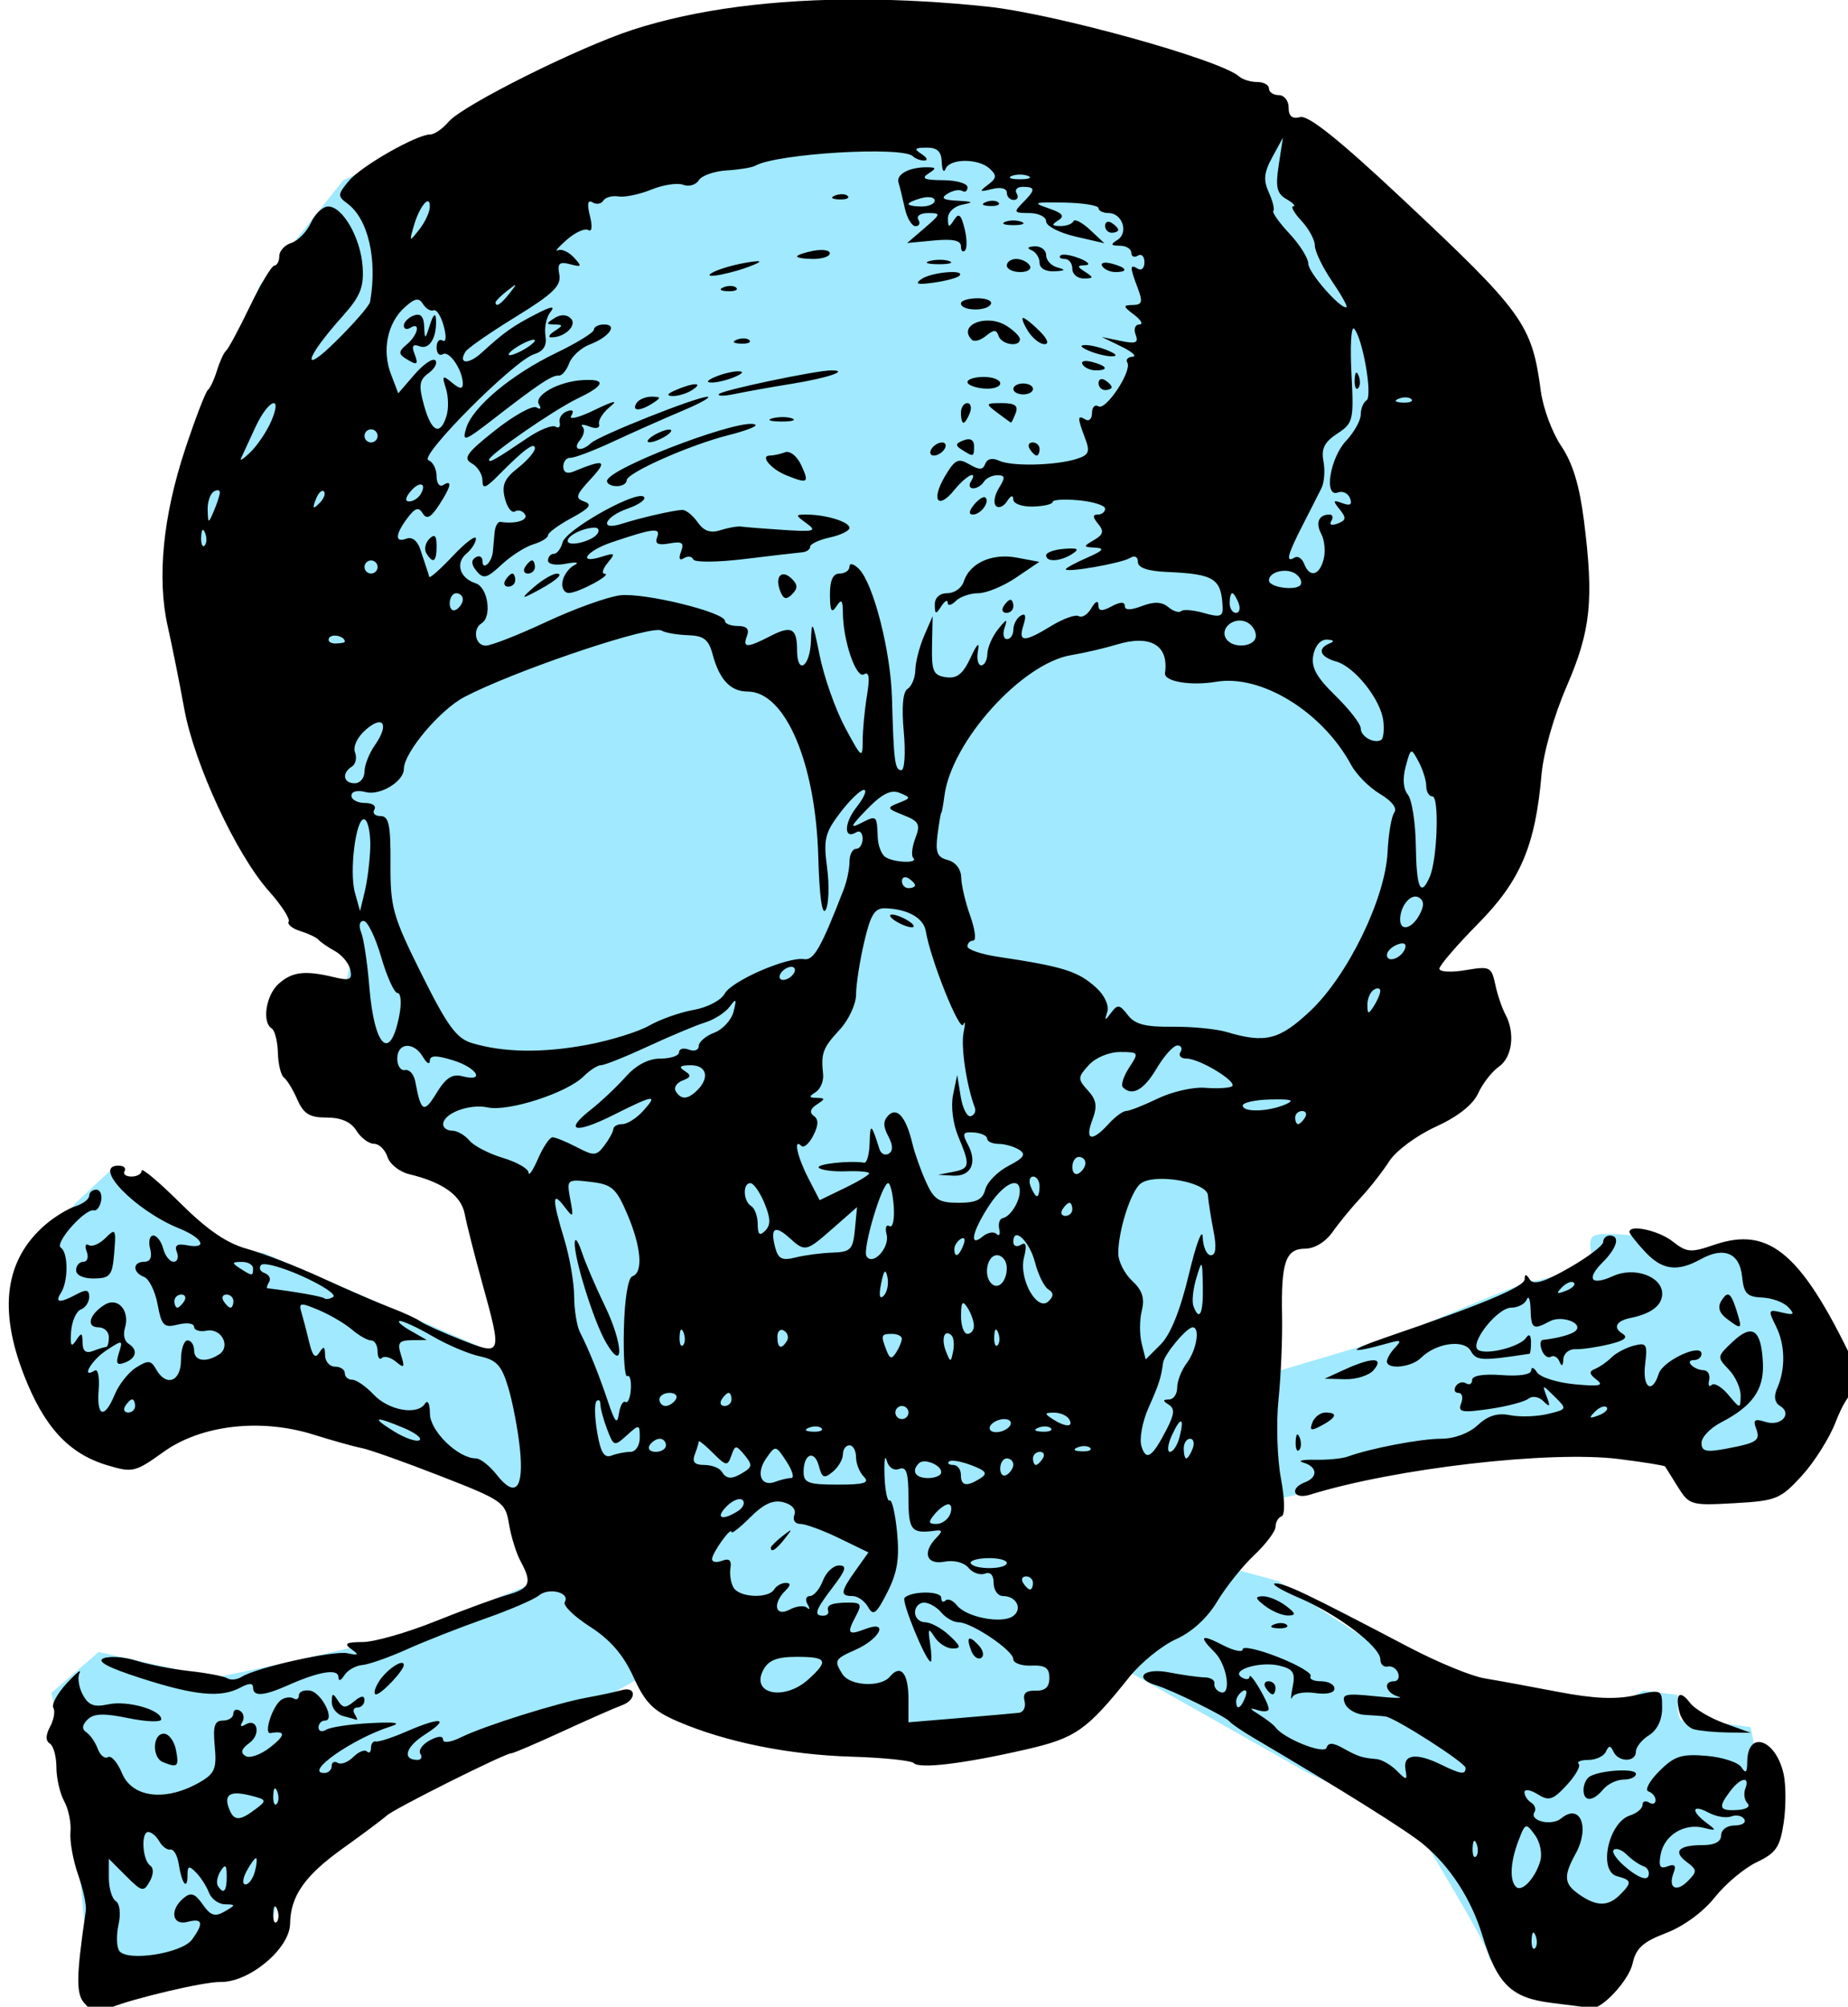
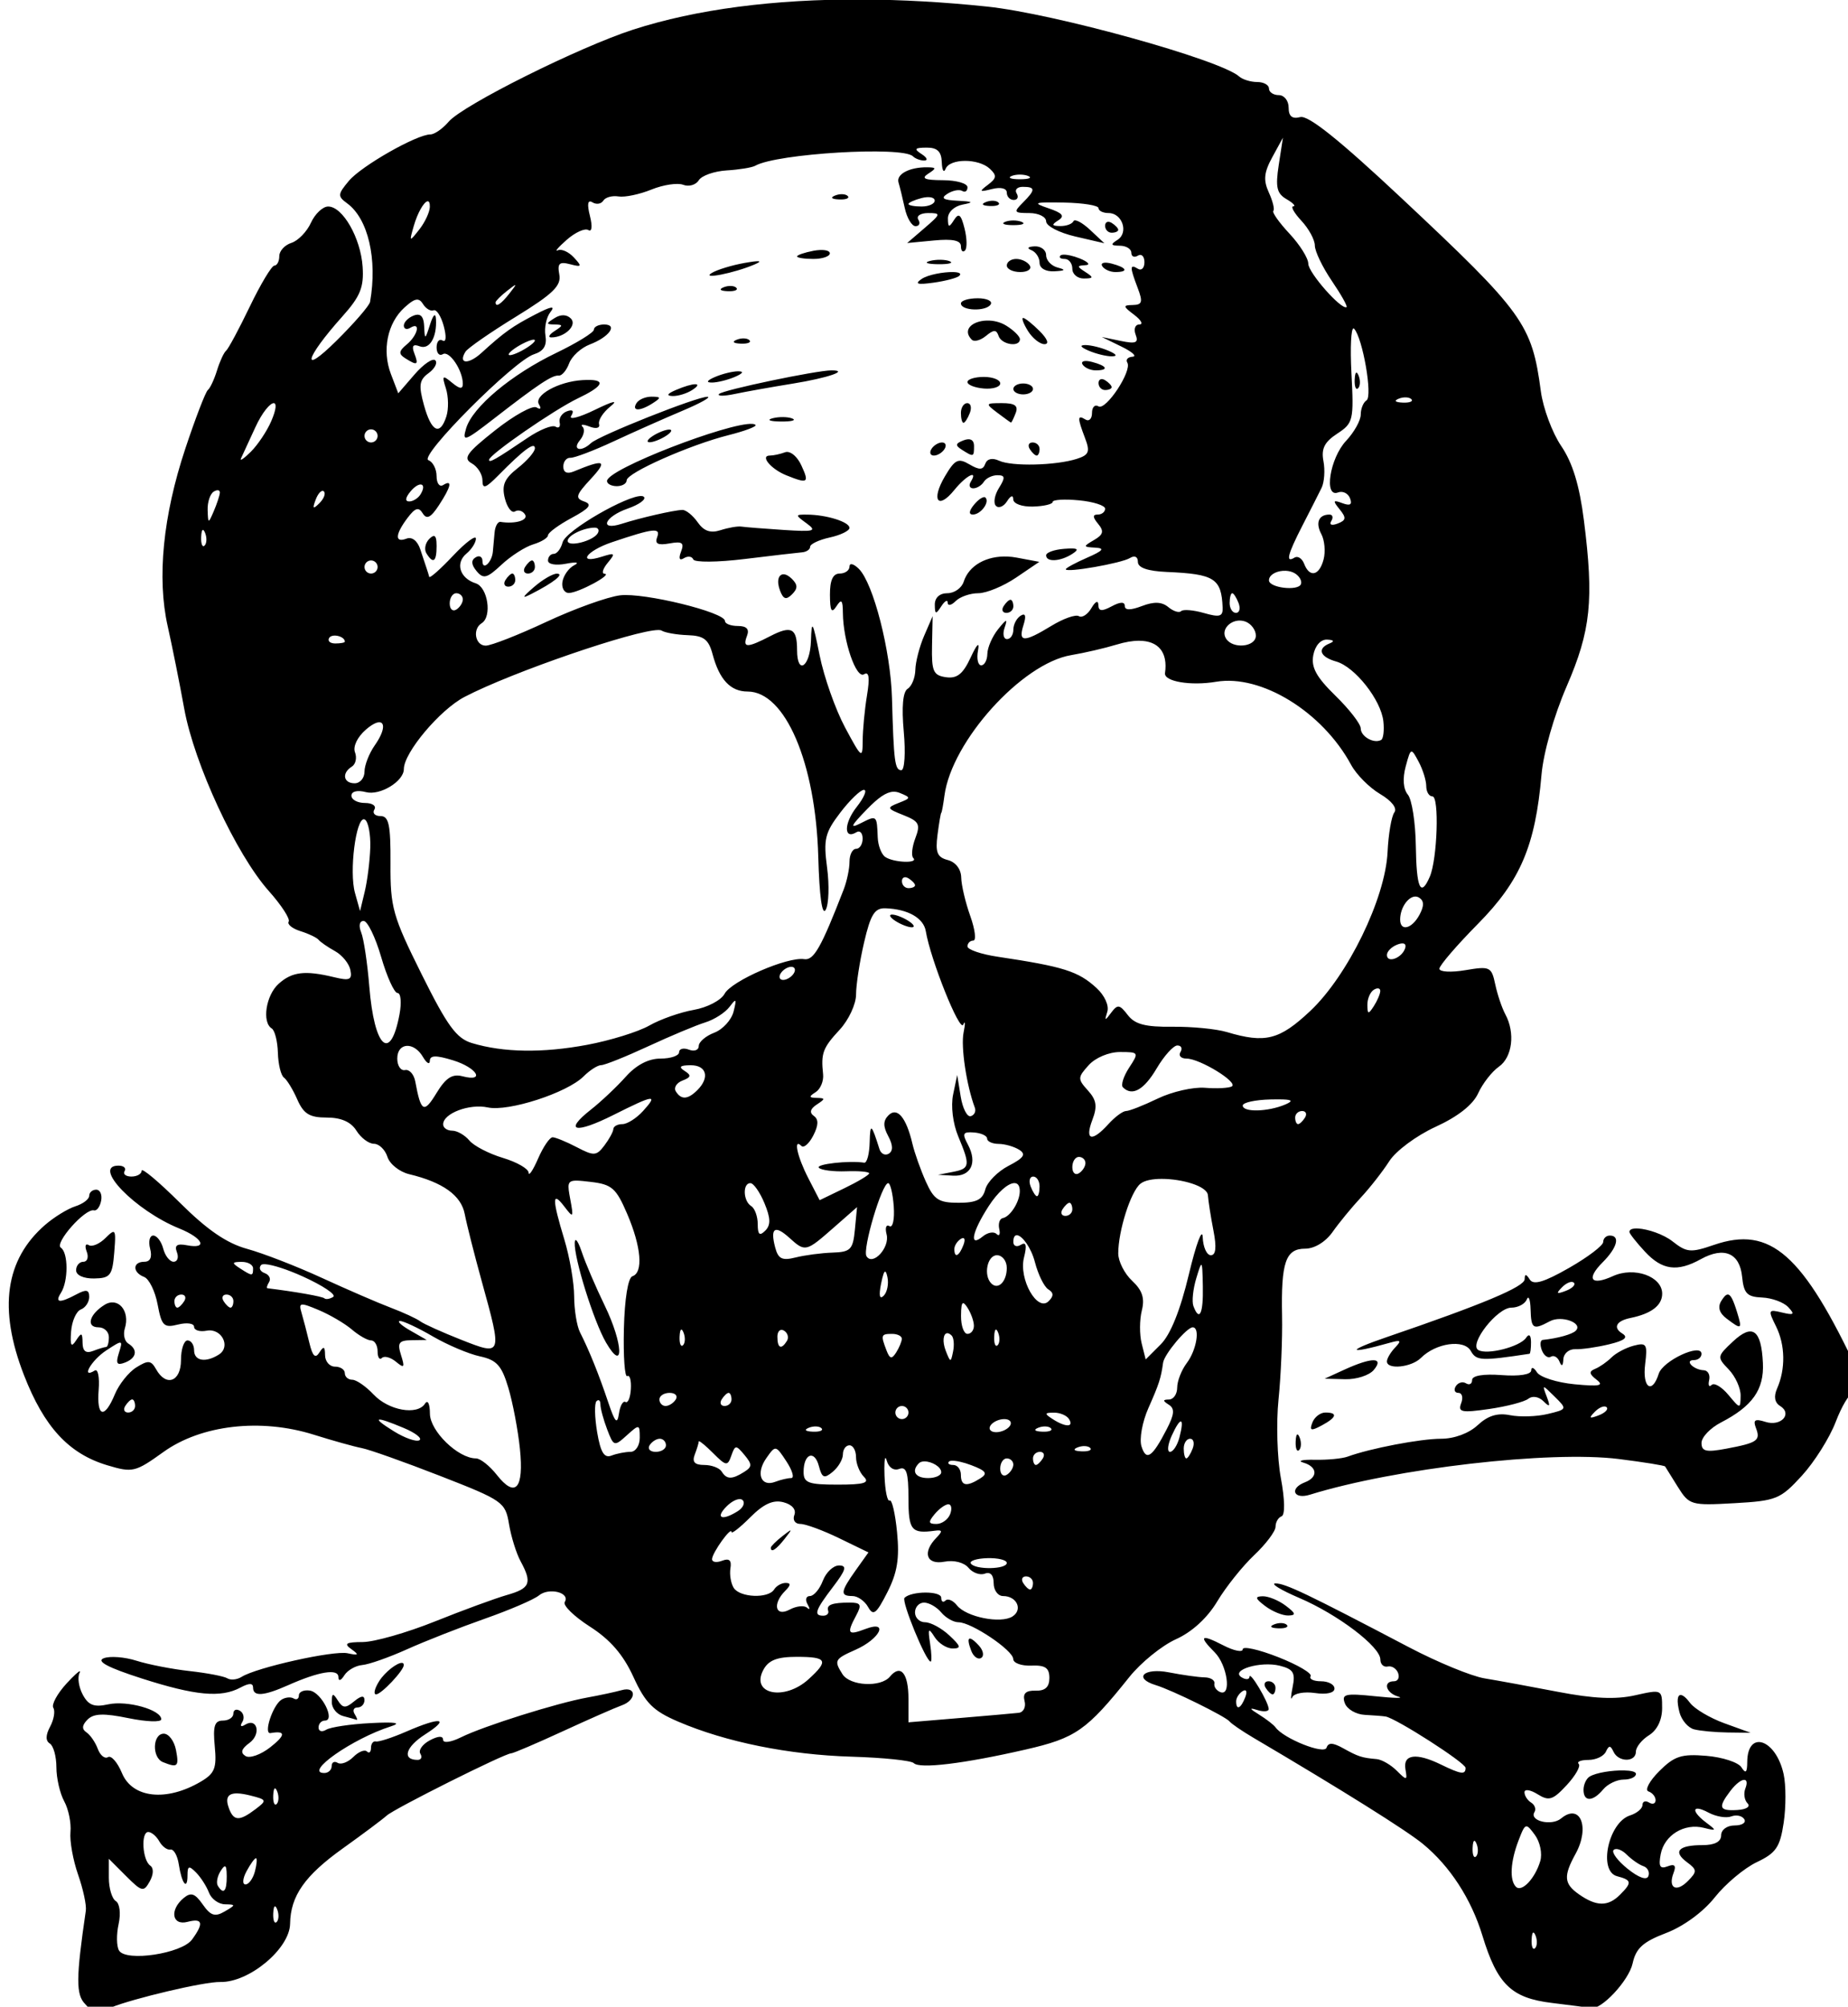
<svg xmlns="http://www.w3.org/2000/svg" xmlns:ns1="http://sodipodi.sourceforge.net/DTD/sodipodi-0.dtd" xmlns:ns2="http://www.inkscape.org/namespaces/inkscape" ns1:docname="skull crossbones.svg" ns2:version="1.0 (4035a4fb49, 2020-05-01)" id="svg1177" version="1.1" viewBox="0 0 74.72 81.135" height="81.135mm" width="74.72mm">
  <title id="title1226">Skull and crossbones</title>
  <defs id="defs1171" />
  <ns1:namedview fit-margin-bottom="0" fit-margin-right="0" fit-margin-left="0" fit-margin-top="0" ns2:window-maximized="1" ns2:window-y="-9" ns2:window-x="-9" ns2:window-height="1001" ns2:window-width="1920" ns2:snap-global="false" showgrid="false" ns2:document-rotation="0" ns2:current-layer="layer1" ns2:document-units="mm" ns2:cy="210.97914" ns2:cx="197.32438" ns2:zoom="3.0501672" ns2:pageshadow="2" ns2:pageopacity="0.0" borderopacity="1.0" bordercolor="#666666" pagecolor="#ffffff" id="base" />
  <g transform="translate(-225.182,13.309)" id="layer1" ns2:groupmode="layer" ns2:label="Lager 1">
-     <path id="path1228" d="m 233.076,43.248 c -0.434,0 -4.25,1.908 -4.25,1.908 l -2.863,-5.291 c 0,0 0.26,-1.561 0.781,-2.516 0.52,-0.954 1.561,-2.082 1.561,-2.082 l 1.301,-1.214 1.995,1.388 2.863,1.735 1.388,0.173 9.802,4.25 -0.347,-6.679 -3.036,-1.561 -4.337,-4.164 0.954,-1.561 0.52,-2.255 -6.419,-11.016 -0.781,-6.159 3.47,-9.976 3.383,-4.25 9.542,-4.424 c 0,0 15.18,-0.954 15.701,-1.301 0.52,-0.347 7.807,2.169 8.241,2.082 0.434,-0.087 3.99,1.128 3.99,1.128 l 2.949,2.689 c 0,0 5.378,7.633 5.465,8.241 0.087,0.607 2.863,11.971 2.863,11.971 0,0 -3.123,5.725 -3.123,6.072 0,0.347 -2.255,3.817 -2.169,4.597 0.087,0.781 -0.954,4.164 -0.954,4.164 l -5.552,6.679 -0.607,6.679 6.419,-1.908 c 0,0 4.944,-2.169 5.378,-2.169 0.434,0 2.429,-0.781 2.429,-0.781 0,0 -0.347,-0.867 0,-1.041 0.347,-0.173 1.648,0 1.648,0 l 1.822,0.954 2.255,-0.607 2.255,2.082 1.041,3.383 -2.429,4.25 -3.383,-0.434 -1.908,-1.648 -6.072,0.781 -9.976,2.342 c 0,0 -2.863,1.561 -2.169,1.735 0.694,0.173 4.164,1.128 4.164,1.128 0,0 4.858,3.296 5.291,3.296 0.434,0 5.118,1.128 5.118,1.128 l 2.342,1.128 1.995,-1.128 1.388,0.173 c 0,0 -0.087,1.128 0.26,1.041 0.347,-0.087 2.689,0.26 2.689,0.26 l 0.694,3.383 -2.169,2.342 -1.908,1.735 -4.597,1.388 -0.347,1.388 c 0,0 -2.255,-0.52 -2.255,-0.954 0,-0.434 -3.036,-5.378 -3.036,-5.378 l -4.337,-2.082 -7.98,-4.511 -3.556,3.383 c 0,0 -9.282,0 -9.629,-0.087 -0.347,-0.087 -5.638,-2.689 -5.638,-2.689 l -2.429,1.388 -12.318,4.25 v 3.296 l -0.52,1.908 -7.113,1.735 -0.694,-7.547 -0.867,-4.337 1.908,-1.648 4.684,1.041 3.296,-0.694 4.424,-1.041 5.378,-2.169 -1.214,-3.383 -3.47,-1.561 z" style="fill:#a0e9ff;stroke:none;stroke-width:0.265px;stroke-linecap:butt;stroke-linejoin:miter;stroke-opacity:1;fill-opacity:1" />
    <path ns1:nodetypes="ssssssssssssssssssssssscssscssssssssssssssssssssscssssssssssssssssssssssssssscsssssccsssscsscsssssssssssssscssssssssssscssssssssssccsssssssssssssssssssssssssscssssssssscccsssssssssccssssssssssssscccscssscsssssscssssscccsssssssscsssssssssscsssssssssssssssssssscssssssssscssssccccssssssscscsscsssscsssssssssssssssssssssssssssssssssssssscssssscsssssssscccsssscssssscssssssssssssssssssssssssssssssssscsssscssssssssssssssssssssssssssssssssssssssssssssssssssssssssssssssssssssssscssscccssssssssssssssscsssssssssssccsssssssssssssscsssssssssssssssscsssssssssssssssssssssssssssssssssssssssssssscsssscssssssssssssssscsssssssssssssscsssssssssssssssssssssssssscssssssssssssssscssssssssssssssssssssssssssssssssssssssssssssssssssssssssssssssssssssssssscsssssssssssssssssssscsssssssssscssscssssscsssssssssscscssccssssssssssssssssssssssssccsssscsssssssscssssssssssssssssssssssscssssssssscsccssssssssssssssssscsssssssssscsssscsssssscssscsssssssssssssssssscsssssssscssssssccssssssssscscssssssscccscccssscssssscssssscssscccssssssssssssssssssscsssscssssssssscscsssssssssssssscsscscssssssssssssssssssssssssscsssscssssssssssssssssssssssssssssssssssssssccccccsssssssssssccsssccsssscssssssssssssssssssssssscsssssccsssssssssssssssssssscsssssssssssssscssssscsssssssssssssssssssscccsssssssssssssssssssssssccssssssscssssssssssssssssssssscssssssssssssssssssssssssssssscsssssssssssssssssssssssssssssscscssssssssscccssssssssssssscssssssscssssssscssssssssssssssscssscsssscccsssssssssssssssssssssssssssssssssssssscssscsssssssssssssssssssssssssssssssssssssscssssssssssssssssssssssssssssssssssssssssssssssssssssssssssssssssssssssccsssssssssssssssssscssscssssscccsscsssssssssssssssssssssssssssssssssssssssssssssssssssssssssssssssssscsssssssscssssssssssssscccssssccssscsscsssssssssscssssssssssssssssssssssssccssssssssccsscssssssssscsccssssssssssssssssssssssssssssssssssssssssssssssssssssssssssssssssscsssssssssssccsssssssssssssssssssssscssssssssscssssssssscsssssccsssssscssscsssssssssccssssssssssssssssssssscsssscssssscss" transform="scale(0.265)" d="m 981.262,-50.301 c -13.39,-0.057 -25.303,1.493 -34.902,4.594 -8.264,2.669 -25.985,11.512 -28.162,14.055 -0.913,1.066 -2.166,1.938 -2.783,1.938 -2.084,0 -10.54,4.817 -12.438,7.084 -1.722,2.057 -1.745,2.351 -0.262,3.436 3.199,2.339 4.636,8.515 3.494,15.027 -0.101,0.575 -2.428,3.262 -5.172,5.973 -5.486,5.42 -4.788,2.663 0.951,-3.756 2.733,-3.057 3.293,-4.435 3.082,-7.578 -0.294,-4.386 -3.039,-9.186 -5.256,-9.186 -0.824,0 -2.007,1.116 -2.629,2.48 -0.622,1.364 -1.962,2.746 -2.979,3.068 -1.016,0.323 -1.85,1.232 -1.85,2.02 0,0.788 -0.338,1.44 -0.75,1.449 -0.412,0.009 -2.1,2.822 -3.75,6.25 -1.65,3.428 -3.277,6.457 -3.615,6.732 -0.338,0.275 -0.962,1.625 -1.385,3 -0.423,1.375 -1.053,2.725 -1.4,3 -0.347,0.275 -1.895,4.301 -3.439,8.945 -3.405,10.24 -4.345,19.724 -2.686,27.098 0.676,3.002 1.811,8.666 2.523,12.588 1.532,8.432 7.932,22.226 12.898,27.799 1.926,2.161 3.292,4.266 3.037,4.678 -0.255,0.412 0.557,1.066 1.803,1.455 1.246,0.389 2.489,0.984 2.764,1.322 0.275,0.338 1.4,1.114 2.5,1.723 1.1,0.609 2.158,1.909 2.35,2.887 0.293,1.49 -0.113,1.665 -2.5,1.088 -4.428,-1.071 -6.415,-0.832 -8.461,1.02 -1.932,1.748 -2.561,5.865 -1.041,6.805 0.466,0.288 0.888,1.958 0.938,3.711 0.05,1.753 0.466,3.456 0.924,3.785 0.458,0.329 1.377,1.835 2.041,3.348 0.965,2.196 1.869,2.75 4.488,2.75 2.198,0 3.695,0.66 4.531,2 0.687,1.1 1.889,2 2.672,2 0.783,0 1.71,0.899 2.059,1.998 0.349,1.099 1.842,2.287 3.318,2.641 5.133,1.229 7.936,3.239 8.475,6.076 0.291,1.532 1.462,6.16 2.602,10.285 3.142,11.367 3.138,11.377 -3.141,8.902 -2.886,-1.138 -5.699,-2.404 -6.25,-2.816 -0.551,-0.412 -2.579,-1.348 -4.504,-2.078 -1.925,-0.73 -6.65,-2.775 -10.5,-4.545 -3.85,-1.77 -8.977,-3.761 -11.395,-4.424 -3.128,-0.858 -6.085,-2.884 -10.25,-7.023 -3.22,-3.2 -5.855,-5.412 -5.855,-4.916 0,0.496 -0.701,0.9 -1.559,0.9 -0.857,0 -1.326,-0.374 -1.043,-0.832 0.283,-0.458 -0.141,-0.834 -0.941,-0.834 -4.1,0 2.544,6.858 9.293,9.592 3.625,1.468 4.401,3.181 1.158,2.557 -1.512,-0.291 -1.936,0.003 -1.531,1.059 0.308,0.803 0.082,1.459 -0.502,1.459 -0.584,0 -1.296,-0.9 -1.584,-2 -0.288,-1.1 -0.973,-2 -1.523,-2 -0.55,0 -0.764,0.9 -0.477,2 0.34,1.3 0.029,2 -0.885,2 -1.806,0 -1.828,1.626 -0.033,2.314 0.756,0.29 1.684,2.179 2.062,4.199 0.615,3.28 0.95,3.607 3.127,3.061 1.34,-0.336 2.438,-0.179 2.438,0.35 0,0.529 0.863,0.795 1.92,0.592 2.27,-0.437 3.746,2.446 1.863,3.641 -2.026,1.286 -3.783,0.98 -3.783,-0.656 0,-0.825 -0.45,-1.5 -1,-1.5 -0.55,0 -1,1.35 -1,3 0,3.304 -2.265,4.137 -3.799,1.396 -0.767,-1.371 -1.205,-1.411 -3.02,-0.277 -1.168,0.729 -2.641,2.576 -3.273,4.104 -1.584,3.824 -2.798,3.483 -2.467,-0.693 0.152,-1.909 -0.112,-3.233 -0.584,-2.941 -2.206,1.363 -0.544,-1.562 1.736,-3.057 2.522,-1.653 2.577,-1.642 1.936,0.379 -0.513,1.616 -0.312,1.943 0.904,1.477 1.801,-0.691 2.034,-1.98 0.525,-2.912 -0.572,-0.354 -0.808,-1.392 -0.523,-2.309 0.835,-2.686 -1.049,-4.871 -3.098,-3.594 -2.333,1.454 -2.864,3.428 -0.922,3.428 0.871,0 1.584,0.675 1.584,1.5 0,0.825 -0.188,1.5 -0.418,1.5 -0.23,0 -1.13,0.274 -2,0.607 -1.09,0.418 -1.586,0.03 -1.598,-1.25 -0.013,-1.566 -0.168,-1.623 -0.99,-0.357 -0.742,1.139 -0.923,0.81 -0.758,-1.369 0.12,-1.578 0.791,-3.087 1.49,-3.355 0.7,-0.268 1.273,-1.131 1.273,-1.916 0,-1.102 -0.443,-1.193 -1.936,-0.395 -2.573,1.377 -3.357,1.306 -2.381,-0.215 1.143,-1.781 1.138,-6.13 -0.008,-6.898 -1.026,-0.688 3.722,-6.042 5.051,-5.695 0.425,0.111 0.918,-0.553 1.096,-1.477 0.178,-0.923 -0.16,-1.68 -0.75,-1.68 -0.59,0 -1.072,0.421 -1.072,0.934 0,0.513 -0.951,1.233 -2.111,1.602 -1.161,0.368 -3.227,1.637 -4.594,2.818 -6.117,5.287 -7.186,12.818 -3.25,22.934 3.089,7.939 6.841,11.999 12.717,13.76 3.861,1.157 4.259,1.063 8.559,-2.025 5.763,-4.139 14.842,-5.186 22.93,-2.646 2.888,0.907 6.193,1.83 7.346,2.051 1.153,0.221 6.547,2.137 11.986,4.26 9.538,3.721 9.911,3.982 10.469,7.336 0.318,1.913 1.112,4.463 1.764,5.664 1.801,3.32 1.473,4.14 -2.064,5.148 -1.787,0.51 -6.749,2.331 -11.025,4.047 -4.277,1.716 -9.227,3.127 -11,3.135 -2.561,0.012 -2.916,0.237 -1.725,1.088 1.227,0.876 1.122,0.99 -0.578,0.623 -2.118,-0.457 -13.904,2.168 -16.172,3.602 -0.688,0.435 -1.666,0.534 -2.174,0.221 -0.508,-0.314 -3.095,-0.811 -5.75,-1.104 -2.655,-0.293 -6.307,-1.004 -8.117,-1.58 -1.81,-0.576 -4.06,-0.746 -5,-0.377 -1.173,0.461 0.641,1.425 5.791,3.078 8.188,2.628 12.092,2.99 15.066,1.398 1.333,-0.714 1.934,-0.714 1.934,0 0,1.409 1.601,1.3 5.348,-0.365 4.712,-2.094 7.649,-2.576 7.668,-1.256 0.009,0.692 0.374,0.59 0.908,-0.254 0.491,-0.776 1.721,-1.48 2.734,-1.566 1.013,-0.086 4.092,-1.17 6.842,-2.408 2.75,-1.238 8.094,-3.337 11.877,-4.666 3.783,-1.329 7.491,-2.925 8.238,-3.545 1.528,-1.268 4.824,-0.426 3.939,1.006 -0.314,0.508 1.418,2.2 3.848,3.758 3.102,1.99 5.076,4.273 6.629,7.67 1.83,4.003 3.01,5.18 6.84,6.822 7.274,3.119 16.864,5.059 26.43,5.346 4.84,0.145 9.115,0.586 9.5,0.98 h 0.002 c 0.888,0.911 7.634,0.093 17.047,-2.064 7.677,-1.759 9.313,-2.9 15.85,-11.072 1.759,-2.199 4.956,-4.791 7.104,-5.76 2.456,-1.107 4.793,-3.248 6.301,-5.768 1.318,-2.204 3.861,-5.386 5.649,-7.074 1.788,-1.688 3.25,-3.633 3.25,-4.324 0,-0.691 0.411,-1.406 0.916,-1.59 0.549,-0.199 0.508,-2.542 -0.103,-5.834 -0.562,-3.025 -0.723,-8.425 -0.357,-12 0.366,-3.575 0.608,-9.314 0.539,-12.756 -0.165,-8.182 0.545,-10.244 3.525,-10.244 1.421,0 3.113,-1.031 4.184,-2.551 0.988,-1.403 2.927,-3.765 4.311,-5.25 1.383,-1.485 3.335,-3.979 4.336,-5.543 1.011,-1.581 4.153,-3.913 7.074,-5.25 3.396,-1.555 5.691,-3.362 6.488,-5.111 0.678,-1.489 2.1,-3.316 3.16,-4.059 2.062,-1.444 2.52,-5.165 0.986,-8 -0.517,-0.955 -1.209,-3.009 -1.539,-4.566 -0.568,-2.683 -0.808,-2.796 -4.561,-2.162 -2.178,0.368 -3.959,0.269 -3.959,-0.221 0,-0.489 2.65,-3.574 5.891,-6.855 6.463,-6.543 8.744,-11.895 9.688,-22.729 0.295,-3.39 1.89,-8.996 3.84,-13.5 3.694,-8.532 4.174,-13.168 2.627,-25.354 -0.676,-5.328 -1.726,-8.762 -3.457,-11.312 -1.367,-2.014 -2.766,-5.772 -3.109,-8.35 -1.366,-10.26 -2.615,-11.989 -21.285,-29.492 -9.477,-8.885 -14.201,-12.664 -15.428,-12.344 -1.234,0.323 -1.768,-0.115 -1.768,-1.445 0,-1.049 -0.673,-1.906 -1.498,-1.906 -0.825,0 -1.502,-0.45 -1.502,-1 0,-0.55 -0.809,-1 -1.799,-1 -0.99,0 -2.228,-0.379 -2.75,-0.844 -2.887,-2.567 -28.205,-9.589 -38.449,-10.664 -6.618,-0.694 -13.011,-1.052 -19.098,-1.078 z m 64.227,21.086 -0.639,4.16 c -0.521,3.396 -0.302,4.353 1.186,5.219 1.003,0.583 1.467,1.075 1.033,1.092 -0.434,0.017 0.129,1.015 1.25,2.219 1.121,1.204 2.039,2.899 2.039,3.768 0,0.869 1.164,3.293 2.588,5.389 1.424,2.095 2.436,3.896 2.25,4.002 -0.805,0.456 -5.838,-5.257 -5.838,-6.627 0,-0.83 -1.292,-2.891 -2.869,-4.58 -1.578,-1.689 -2.686,-3.253 -2.463,-3.477 0.223,-0.223 -0.087,-1.487 -0.69,-2.809 -0.858,-1.883 -0.742,-3.048 0.529,-5.379 z m -54.381,1.516 c 1.648,-0.011 2.272,0.586 2.33,2.234 0.043,1.238 0.305,1.688 0.582,1 0.649,-1.609 5.028,-1.617 6.746,-0.012 1.095,1.022 1.045,1.447 -0.291,2.449 -1.395,1.047 -1.308,1.136 0.633,0.646 1.329,-0.335 2.25,-0.109 2.25,0.551 0,0.614 0.476,1.115 1.059,1.115 0.582,0 0.781,-0.45 0.441,-1 -0.34,-0.55 0.084,-1 0.941,-1 1.962,0 1.959,0.459 -0.012,2.43 -1.429,1.429 -1.338,1.57 1,1.57 1.415,0 2.572,0.573 2.572,1.273 0,0.7 1.999,1.736 4.443,2.303 l 4.443,1.031 -2.193,-2.053 c -1.206,-1.129 -2.344,-1.717 -2.527,-1.305 -0.183,0.412 -1.083,0.742 -2,0.734 -1.323,-0.012 -1.384,-0.194 -0.303,-0.879 1.019,-0.646 0.641,-1.107 -1.5,-1.832 -2.525,-0.856 -2.244,-0.958 2.381,-0.871 2.884,0.054 5.247,0.435 5.25,0.848 0,0.412 0.695,0.75 1.537,0.75 2.089,0 3.088,2.994 1.363,4.086 -1.117,0.707 -1.045,0.886 0.355,0.898 0.963,0.008 1.75,0.492 1.75,1.074 0,0.582 0.45,0.781 1,0.441 0.55,-0.34 1,0.11 1,1 0,0.89 -0.45,1.34 -1,1 -1.25,-0.771 -1.254,-0.292 -0.027,2.936 0.812,2.136 0.687,2.569 -0.75,2.596 -1.54,0.028 -1.516,0.19 0.217,1.5 1.067,0.808 1.419,1.469 0.781,1.469 -0.638,0 -0.892,0.698 -0.565,1.551 0.481,1.253 0.04,1.437 -2.283,0.957 l -2.875,-0.594 3,1.463 c 1.65,0.804 2.409,1.498 1.69,1.543 -0.72,0.045 -1.08,0.449 -0.801,0.9 0.768,1.243 -3.276,7.368 -4.404,6.67 -0.541,-0.335 -0.984,0.12 -0.984,1.01 0,0.89 -0.45,1.34 -1,1 -1.24,-0.766 -1.25,-0.288 -0.062,2.836 0.793,2.087 0.602,2.572 -1.25,3.166 -3.181,1.02 -9.922,1.183 -11.857,0.287 -1.036,-0.48 -1.84,-0.302 -2.119,0.469 -0.347,0.957 -0.902,0.976 -2.42,0.084 -1.704,-1.002 -2.207,-0.755 -3.729,1.82 -2.152,3.643 -1.085,5.195 1.434,2.088 1.809,-2.231 3.691,-3.171 2.504,-1.25 -0.34,0.55 -0.169,1 0.381,1 0.55,0 1.279,-0.45 1.619,-1 0.34,-0.55 1.269,-1 2.066,-1 1.188,0 1.231,0.353 0.231,1.955 -0.671,1.075 -0.877,2.299 -0.455,2.721 0.422,0.422 1.186,0.104 1.697,-0.705 0.559,-0.884 0.938,-0.998 0.945,-0.287 0.01,0.664 1.332,1.146 3.016,1.098 1.65,-0.047 3,-0.366 3,-0.709 0,-0.343 1.8,-0.454 4,-0.244 2.2,0.21 4,0.785 4,1.277 0,0.492 -0.506,0.895 -1.123,0.895 -0.804,0 -0.787,0.403 0.057,1.42 0.93,1.121 0.797,1.639 -0.629,2.469 -1.698,0.988 -1.686,1.057 0.195,1.162 1.509,0.084 1.203,0.461 -1.25,1.533 -1.788,0.782 -3.25,1.576 -3.25,1.762 0,0.572 8.496,-0.915 9.787,-1.713 0.721,-0.446 1.213,-0.205 1.213,0.592 0,0.891 1.487,1.405 4.426,1.533 7.268,0.316 8.318,0.986 8.504,5.422 0.058,1.388 -0.438,1.535 -2.853,0.842 -1.609,-0.461 -3.174,-0.59 -3.477,-0.287 -0.303,0.303 -1.182,0.027 -1.953,-0.613 -0.989,-0.821 -2.176,-0.869 -4.025,-0.166 -1.757,0.668 -2.621,0.663 -2.621,-0.014 0,-0.661 -0.692,-0.641 -2,0.059 -1.517,0.812 -2.009,0.76 -2.031,-0.215 -0.018,-0.752 -0.457,-0.55 -1.061,0.486 -0.567,0.974 -1.427,1.527 -1.91,1.229 -0.483,-0.299 -2.367,0.365 -4.188,1.475 -4.211,2.568 -5.111,2.547 -4.271,-0.1 0.454,-1.43 0.313,-1.902 -0.432,-1.441 -0.609,0.376 -1.107,1.332 -1.107,2.125 0,0.793 -0.436,1.441 -0.969,1.441 -0.533,0 -0.697,-0.788 -0.365,-1.75 0.49,-1.421 0.302,-1.374 -1,0.25 -0.881,1.1 -1.616,2.788 -1.635,3.75 -0.017,0.963 -0.439,1.75 -0.938,1.75 -0.497,0 -0.72,-1.012 -0.49,-2.25 0.264,-1.424 -0.148,-1.032 -1.123,1.066 -1.169,2.517 -2.074,3.24 -3.76,3 -1.934,-0.275 -2.21,-0.896 -2.131,-4.816 l 0.092,-4.5 -1.297,3 c -0.712,1.65 -1.313,3.986 -1.34,5.191 -0.025,1.205 -0.552,2.504 -1.172,2.887 -0.732,0.452 -0.939,2.753 -0.594,6.561 0.293,3.225 0.125,5.861 -0.373,5.861 -0.99,0 -1.157,-1.289 -1.426,-11 -0.199,-7.205 -2.836,-17.498 -5.049,-19.711 -0.794,-0.794 -1.432,-0.954 -1.432,-0.359 0,0.589 -0.675,1.07 -1.5,1.07 -1.029,0 -1.496,1.021 -1.484,3.25 0.012,2.466 0.249,2.888 0.984,1.75 0.768,-1.189 0.975,-0.982 0.99,1 0.036,4.304 2.03,10.107 3.221,9.371 0.77,-0.476 0.907,0.498 0.457,3.225 -0.355,2.148 -0.649,5.251 -0.656,6.896 -0.01,2.829 -0.157,2.72 -2.684,-2 -1.47,-2.746 -3.216,-7.692 -3.881,-10.992 -1.062,-5.273 -1.223,-5.545 -1.328,-2.25 -0.127,4.007 -2.119,5.34 -2.119,1.418 0,-3.332 -0.868,-3.786 -4.076,-2.127 -3.569,1.845 -4.283,1.836 -3.562,-0.041 0.392,-1.02 -0.054,-1.5 -1.393,-1.5 -1.083,0 -1.969,-0.342 -1.969,-0.762 0,-1.333 -12.358,-4.358 -16,-3.916 -1.925,0.233 -6.989,2.056 -11.254,4.051 -4.265,1.995 -8.427,3.627 -9.25,3.627 -1.607,0 -2.066,-2.529 -0.621,-3.422 1.617,-0.999 0.946,-5.499 -0.908,-6.088 -2.436,-0.773 -3.153,-3.09 -1.406,-4.539 0.792,-0.658 1.439,-1.684 1.439,-2.281 0,-0.597 -1.575,0.584 -3.5,2.625 -1.925,2.041 -3.556,3.483 -3.625,3.207 -0.069,-0.276 -0.242,-0.839 -0.385,-1.252 -0.143,-0.412 -0.58,-1.73 -0.973,-2.93 -0.432,-1.319 -1.267,-1.97 -2.115,-1.645 -1.809,0.694 -1.737,-0.646 0.17,-3.17 1.166,-1.543 1.689,-1.7 2.312,-0.691 0.603,0.976 1.223,0.67 2.461,-1.219 1.879,-2.867 2.118,-4 0.654,-3.096 -0.55,0.34 -1,-0.271 -1,-1.357 0,-1.087 -0.562,-2.184 -1.25,-2.439 -1.521,-0.565 13.059,-15.191 16.107,-16.158 1.479,-0.469 2.003,-1.325 1.752,-2.857 -0.197,-1.203 0.147,-2.819 0.766,-3.592 0.794,-0.992 0.124,-0.886 -2.281,0.357 -3.506,1.813 -4.783,2.723 -8.248,5.881 -1.996,1.819 -3.602,1.7 -2.439,-0.182 0.333,-0.539 3.78,-2.932 7.66,-5.316 5.698,-3.502 6.978,-4.742 6.658,-6.449 -0.32,-1.707 -0.005,-2.011 1.637,-1.582 1.799,0.47 1.867,0.353 0.586,-1.031 -0.795,-0.86 -1.897,-1.351 -2.447,-1.092 -0.55,0.259 0.059,-0.461 1.354,-1.6 1.295,-1.139 2.776,-1.81 3.291,-1.492 0.554,0.342 0.656,-0.538 0.25,-2.154 -0.462,-1.842 -0.335,-2.517 0.391,-2.068 0.592,0.366 1.335,0.248 1.65,-0.262 0.315,-0.51 1.358,-0.798 2.318,-0.641 0.96,0.157 3.22,-0.315 5.021,-1.049 1.801,-0.734 3.983,-1.061 4.85,-0.729 0.867,0.333 1.937,0.022 2.377,-0.689 0.44,-0.712 2.359,-1.388 4.266,-1.504 1.906,-0.116 3.864,-0.436 4.35,-0.713 3.275,-1.866 22.481,-3.017 24.057,-1.441 0.363,0.363 1.146,0.652 1.742,0.645 0.596,-0.008 0.409,-0.451 -0.416,-0.984 -1.213,-0.784 -1.069,-0.972 0.75,-0.984 z m 0.082,3 c -2.694,-0.025 -4.734,1.062 -4.354,2.318 0.194,0.642 0.626,2.404 0.957,3.916 0.331,1.512 1.071,2.75 1.643,2.75 0.572,0 0.762,-0.45 0.422,-1 -0.34,-0.55 0.333,-1 1.496,-1 1.995,0 1.964,0.131 -0.543,2.287 l -2.658,2.285 4.104,-0.391 c 2.857,-0.272 4.102,-0.005 4.102,0.881 0,0.699 0.278,0.991 0.619,0.65 0.341,-0.341 0.31,-1.854 -0.068,-3.363 -0.539,-2.147 -0.887,-2.43 -1.604,-1.297 -0.766,1.211 -0.92,1.173 -0.932,-0.232 -0.009,-0.954 0.956,-1.867 2.234,-2.113 1.78,-0.343 1.623,-0.466 -0.75,-0.586 -2.241,-0.113 -2.634,-0.384 -1.549,-1.07 0.799,-0.505 1.811,-0.697 2.25,-0.426 0.439,0.271 0.799,0.016 0.799,-0.566 0,-0.582 -1.688,-1.066 -3.75,-1.074 -2.789,-0.011 -3.366,-0.263 -2.25,-0.984 1.297,-0.838 1.275,-0.971 -0.168,-0.984 z m 14.168,1.115 c 0.453,0 0.906,0.068 1.25,0.207 0.688,0.277 0.125,0.504 -1.25,0.504 -1.375,0 -1.938,-0.226 -1.25,-0.504 0.344,-0.139 0.797,-0.207 1.25,-0.207 z m -27.084,2.992 c -0.347,-0.014 -0.743,0.051 -1.104,0.195 -0.798,0.319 -0.561,0.556 0.604,0.604 1.054,0.043 1.645,-0.193 1.312,-0.525 -0.166,-0.166 -0.465,-0.259 -0.812,-0.273 z m 12.859,0.457 c 0.717,-0.049 1.225,0.14 1.225,0.514 0,0.499 -0.9,0.906 -2,0.906 -1.1,0 -2,-0.172 -2,-0.383 0,-0.211 0.9,-0.619 2,-0.906 0.275,-0.072 0.536,-0.114 0.775,-0.131 z m 10.141,0.543 c -0.347,-0.014 -0.743,0.051 -1.103,0.195 -0.798,0.319 -0.561,0.556 0.604,0.604 1.054,0.043 1.645,-0.193 1.312,-0.525 -0.166,-0.166 -0.465,-0.259 -0.812,-0.273 z m -86.322,0.086 c 0.239,-0.052 0.389,0.199 0.375,0.842 -0.018,0.797 -0.739,2.349 -1.604,3.449 -1.527,1.943 -1.553,1.929 -0.857,-0.5 0.601,-2.098 1.56,-3.677 2.086,-3.791 z m 89.406,2.922 c -0.453,0 -0.906,0.068 -1.25,0.207 -0.688,0.277 -0.125,0.504 1.25,0.504 1.375,0 1.938,-0.226 1.25,-0.504 -0.344,-0.139 -0.797,-0.207 -1.25,-0.207 z m 14.611,0.213 c -0.359,-0.06 -0.611,0.161 -0.611,0.598 0,0.582 0.45,1.059 1,1.059 0.55,0 1,-0.199 1,-0.441 0,-0.243 -0.45,-0.719 -1,-1.059 -0.138,-0.085 -0.27,-0.136 -0.389,-0.156 z m -11.361,3.736 c -1.045,0.047 -1.247,0.281 -0.5,0.582 0.688,0.277 1.25,1.143 1.25,1.922 0,0.837 0.921,1.369 2.25,1.301 1.693,-0.087 1.817,-0.23 0.5,-0.574 -0.963,-0.252 -1.75,-1.098 -1.75,-1.883 0,-0.785 -0.787,-1.391 -1.75,-1.348 z m -32.779,0.559 c -0.299,0.013 -0.627,0.051 -0.971,0.117 -1.375,0.263 -2.5,0.65 -2.5,0.861 0,0.211 1.125,0.383 2.5,0.383 1.375,0 2.5,-0.388 2.5,-0.861 0,-0.355 -0.633,-0.54 -1.529,-0.5 z m 37.109,0.713 c -0.184,0.014 -0.321,0.055 -0.393,0.127 -0.287,0.287 0,0.521 0.646,0.521 0.642,0 1.166,0.675 1.166,1.5 0,0.825 0.787,1.493 1.75,1.484 1.495,-0.013 1.532,-0.156 0.25,-0.984 -1.333,-0.862 -1.333,-0.977 0,-1.047 0.825,-0.043 0.423,-0.51 -0.894,-1.037 -0.988,-0.395 -1.974,-0.605 -2.525,-0.564 z m -7.139,0.648 c -0.792,0 -1.441,0.45 -1.441,1 0,0.55 0.926,1 2.059,1 1.133,0 1.781,-0.45 1.441,-1 -0.34,-0.55 -1.266,-1 -2.059,-1 z m -11.562,0.129 c -0.544,-0.007 -1.123,0.051 -1.609,0.178 -0.973,0.254 -0.42,0.478 1.23,0.498 1.65,0.02 2.447,-0.187 1.77,-0.461 -0.339,-0.137 -0.847,-0.208 -1.391,-0.215 z m -27.738,0.227 c -0.249,-0.039 -0.96,0.045 -2.141,0.254 -1.925,0.341 -4.175,1.025 -5,1.52 -1.776,1.064 3.408,0.043 6.5,-1.281 0.675,-0.289 0.889,-0.453 0.641,-0.492 z m 53.125,0.223 c -0.632,-0.05 -0.94,0.142 -0.709,0.516 0.308,0.499 1.209,0.906 2.002,0.906 2.07,2e-7 1.774,-0.678 -0.56,-1.289 -0.275,-0.072 -0.522,-0.116 -0.733,-0.133 z m -23.473,1.422 c -1.419,-0.026 -3.824,0.394 -4.793,1.057 -1.12,0.766 -0.653,0.909 1.844,0.559 1.839,-0.258 3.601,-0.728 3.916,-1.043 0.381,-0.381 -0.115,-0.557 -0.967,-0.572 z m -66.793,2 c 0.052,0.052 -0.251,0.457 -0.873,1.25 -1.306,1.666 -2.127,2.196 -2.127,1.373 0,-0.208 0.788,-0.995 1.75,-1.75 0.793,-0.622 1.198,-0.925 1.25,-0.873 z m 32.916,0.123 c -0.347,-0.014 -0.743,0.049 -1.104,0.193 -0.798,0.319 -0.561,0.557 0.604,0.605 1.054,0.043 1.645,-0.193 1.312,-0.525 -0.166,-0.166 -0.465,-0.259 -0.812,-0.273 z m 37.643,1.877 c -1.407,0 -2.559,0.354 -2.559,0.787 0,1.135 3.852,1.263 4.539,0.15 0.318,-0.515 -0.573,-0.937 -1.981,-0.938 z m -85.385,0.217 c 0.281,0.055 0.512,0.276 0.748,0.658 0.44,0.713 1.168,1.145 1.617,0.961 0.449,-0.184 1.149,0.906 1.555,2.422 0.43,1.608 0.354,2.519 -0.18,2.189 -0.503,-0.311 -0.914,0.163 -0.914,1.053 0,0.89 0.427,1.354 0.949,1.031 0.987,-0.61 3.051,2.451 3.051,4.525 0,0.846 -0.474,0.796 -1.645,-0.176 -1.462,-1.213 -1.566,-1.116 -0.934,0.877 0.392,1.233 0.427,3.142 0.078,4.242 -0.967,3.047 -2.296,2.401 -3.418,-1.664 -0.847,-3.068 -0.733,-3.869 0.701,-4.918 0.942,-0.689 1.399,-1.568 1.016,-1.951 -0.383,-0.383 -1.811,0.592 -3.172,2.168 l -2.475,2.865 -1.117,-2.924 c -1.393,-3.644 -0.542,-7.807 2.082,-10.182 0.985,-0.891 1.589,-1.269 2.057,-1.178 z m 0.006,2.293 c -0.193,-0.015 -0.419,0.029 -0.68,0.129 -0.825,0.317 -1.5,1.004 -1.5,1.527 0,0.524 0.45,0.674 1,0.334 1.607,-0.993 1.15,1.131 -0.547,2.539 -1.236,1.026 -1.286,1.45 -0.25,2.107 1.861,1.181 2.089,1.056 1.393,-0.758 -0.431,-1.123 -0.185,-1.445 0.811,-1.062 1.505,0.577 2.662,-1.352 2.494,-4.158 -0.06,-1.009 -0.416,-0.68 -0.9,0.832 -0.756,2.361 -0.806,2.376 -0.9,0.281 -0.052,-1.156 -0.34,-1.727 -0.92,-1.771 z m 22.176,0.082 c -0.425,-0.01 -0.889,0.136 -1.363,0.436 -1.321,0.835 -1.32,0.945 0.008,0.973 1.333,0.027 1.333,0.138 0,1 -0.825,0.533 -1.05,0.971 -0.5,0.971 2.07,0 4.002,-1.869 2.984,-2.887 -0.318,-0.318 -0.704,-0.482 -1.129,-0.492 z m 70.137,0.408 c -0.28,0 0.053,0.9 0.74,2 0.687,1.1 1.815,2 2.508,2 0.766,10e-8 0.476,-0.784 -0.74,-2 -1.1,-1.1 -2.228,-2 -2.508,-2 z m -5.572,0.4 c -2.156,0.066 -3.789,1.395 -2.262,2.924 0.362,0.362 1.335,0.101 2.162,-0.582 1.199,-0.989 1.591,-0.988 1.926,0.008 0.45,1.338 3.254,1.762 3.254,0.492 0,-0.418 -0.928,-1.34 -2.062,-2.049 -0.949,-0.593 -2.037,-0.823 -3.018,-0.793 z m -58.361,0.6 c -0.857,0 -1.559,0.354 -1.559,0.785 0,0.431 -2.588,2.029 -5.75,3.551 -6.851,3.297 -12.781,8.264 -13.75,11.518 -0.634,2.129 -0.229,1.987 4.262,-1.5 6.77,-5.257 8.88,-6.659 9.883,-6.559 0.47,0.047 1.18,-0.794 1.578,-1.869 0.398,-1.075 1.816,-2.371 3.152,-2.879 2.954,-1.123 4.333,-3.047 2.184,-3.047 z m 114.348,0.594 c 0.025,0.003 0.052,0.019 0.08,0.049 1.313,1.404 2.861,10.334 1.895,10.932 -0.485,0.3 -0.881,1.277 -0.881,2.172 0,0.895 -1.007,2.697 -2.236,4.006 -2.481,2.64 -3.432,8.719 -1.232,7.875 0.717,-0.275 1.541,0.124 1.834,0.887 0.372,0.97 0.023,1.193 -1.166,0.748 -1.437,-0.538 -1.503,-0.393 -0.424,0.936 1.052,1.296 0.999,1.676 -0.303,2.176 -0.91,0.349 -1.319,0.186 -0.967,-0.385 0.336,-0.544 0.209,-0.988 -0.281,-0.988 -1.642,0 -2.162,1.248 -1.24,2.971 0.502,0.939 0.659,2.68 0.348,3.869 -0.654,2.5 -2.138,2.832 -2.969,0.666 -0.315,-0.822 -0.976,-1.246 -1.469,-0.941 -1.399,0.865 -1.071,-0.45 1.23,-4.928 1.169,-2.275 2.473,-4.842 2.897,-5.705 0.424,-0.863 0.553,-2.699 0.289,-4.08 -0.363,-1.899 0.148,-2.921 2.094,-4.195 2.457,-1.61 2.553,-2.025 2.174,-9.279 -0.204,-3.915 -0.055,-6.824 0.328,-6.783 z M 963.273,1.408 c -0.347,-0.014 -0.743,0.051 -1.104,0.195 -0.798,0.319 -0.561,0.556 0.604,0.604 1.054,0.043 1.645,-0.193 1.312,-0.525 -0.166,-0.166 -0.465,-0.259 -0.812,-0.273 z m -32.074,0.197 c 0.102,0.005 0.158,0.041 0.158,0.109 0,0.275 -0.9,0.982 -2,1.57 -1.1,0.589 -2,0.845 -2,0.57 0,-0.275 0.9,-0.982 2,-1.57 0.825,-0.441 1.537,-0.696 1.842,-0.68 z m 84.158,0.82 c -0.946,0 -0.761,0.318 0.5,0.859 1.1,0.473 2.675,0.859 3.5,0.859 0.946,0 0.761,-0.318 -0.5,-0.859 -1.1,-0.473 -2.675,-0.859 -3.5,-0.859 z m 0.266,2.438 c -0.632,-0.05 -0.94,0.142 -0.709,0.516 0.308,0.499 1.209,0.906 2.002,0.906 2.07,0 1.774,-0.678 -0.56,-1.289 -0.275,-0.072 -0.522,-0.116 -0.733,-0.133 z m -39.012,1.422 c -2.303,0 -16.579,2.995 -17.15,3.598 -0.332,0.35 0.746,0.351 2.396,0.002 1.65,-0.349 5.649,-1.062 8.887,-1.586 5.287,-0.855 8.661,-2.014 5.867,-2.014 z m -14.254,0.141 c -0.825,0 -2.4,0.387 -3.5,0.859 -1.261,0.542 -1.445,0.859 -0.5,0.859 0.825,0 2.4,-0.387 3.5,-0.859 1.261,-0.542 1.445,-0.859 0.5,-0.859 z m 94.363,0.205 c -0.152,-0.023 -0.255,0.344 -0.285,1.072 -0.043,1.054 0.193,1.645 0.525,1.312 0.332,-0.332 0.369,-1.196 0.08,-1.918 -0.12,-0.299 -0.229,-0.453 -0.32,-0.467 z m -56.863,0.654 c -1.375,0 -2.5,0.353 -2.5,0.783 0,0.43 1.125,0.874 2.5,0.988 1.375,0.114 2.5,-0.237 2.5,-0.781 0,-0.544 -1.125,-0.99 -2.5,-0.99 z m 18.111,0.344 c -0.359,-0.06 -0.611,0.161 -0.611,0.598 0,0.582 0.45,1.059 1,1.059 0.55,1e-7 1,-0.197 1,-0.439 0,-0.243 -0.45,-0.721 -1,-1.061 -0.138,-0.085 -0.27,-0.136 -0.389,-0.156 z m -78.154,0.119 c -0.34,-0.01 -0.743,-0.003 -1.207,0.025 -3.687,0.223 -7.47,2.346 -6.623,3.717 0.391,0.632 0.227,0.823 -0.381,0.447 -0.584,-0.361 -3.416,1.204 -6.293,3.479 -4.369,3.454 -4.96,4.287 -3.592,5.053 0.901,0.504 1.639,1.678 1.639,2.607 0,1.369 0.465,1.217 2.453,-0.801 3.82,-3.877 5.547,-5.154 5.547,-4.102 0,0.532 -1.176,1.891 -2.613,3.021 -2.051,1.613 -2.475,2.605 -1.971,4.613 0.353,1.407 1.049,2.308 1.545,2.002 0.496,-0.306 1.184,-0.1 1.529,0.459 0.546,0.884 -1.465,1.494 -3.74,1.135 -0.412,-0.065 -0.818,0.668 -0.902,1.631 -0.084,0.963 -0.203,2.281 -0.264,2.93 -0.154,1.642 -1.584,2.931 -1.584,1.428 0,-0.674 -0.472,-0.933 -1.049,-0.576 -0.714,0.441 -0.664,1.111 0.154,2.098 1.031,1.242 1.575,1.103 3.799,-0.977 1.427,-1.335 3.608,-2.734 4.846,-3.107 1.238,-0.374 2.25,-0.997 2.25,-1.385 0,-0.388 1.616,-1.576 3.59,-2.639 2.768,-1.491 3.21,-2.065 1.936,-2.512 -1.424,-0.499 -1.287,-0.975 0.99,-3.432 2.658,-2.868 2.12,-3.105 -2.6,-1.148 -1.004,0.416 -1.582,0.143 -1.582,-0.748 0,-0.772 0.486,-1.375 1.082,-1.342 0.596,0.034 3.559,-1.092 6.584,-2.5 3.025,-1.408 7.75,-3.509 10.5,-4.668 2.75,-1.159 4.472,-2.121 3.826,-2.139 -1.559,-0.043 -16.562,5.925 -17.775,7.07 -1.502,1.418 -2.917,1.043 -1.682,-0.445 0.613,-0.738 0.793,-1.662 0.402,-2.053 -0.391,-0.391 0.081,-0.407 1.049,-0.035 1.039,0.399 1.642,0.244 1.471,-0.377 -0.16,-0.579 0.609,-1.779 1.709,-2.668 1.305,-1.054 0.485,-0.878 -2.355,0.504 -2.395,1.165 -4.018,1.578 -3.609,0.916 0.478,-0.773 0.246,-1.023 -0.646,-0.699 -0.764,0.278 -1.264,1.043 -1.113,1.703 0.151,0.66 -0.134,0.949 -0.633,0.641 -0.498,-0.308 -2.421,0.465 -4.273,1.719 -4.887,3.306 -5.869,3.866 -5.869,3.346 0,-0.782 9.933,-7.654 13.574,-9.391 3.621,-1.727 4.265,-2.728 1.883,-2.801 z m 66.043,0.537 c -0.825,0 -1.5,0.376 -1.5,0.834 0,0.458 0.675,0.834 1.5,0.834 0.825,0 1.5,-0.376 1.5,-0.834 0,-0.458 -0.675,-0.834 -1.5,-0.834 z m -50.033,0.115 c -0.51,0 -1.592,0.294 -2.967,0.885 -1.319,0.567 -1.489,0.878 -0.5,0.914 0.825,0.03 2.175,-0.381 3,-0.914 0.914,-0.591 0.977,-0.885 0.467,-0.885 z m -6.658,1.9 c -0.93,-0.008 -1.969,0.434 -2.309,0.984 -0.782,1.266 0.542,1.266 2.5,0 1.293,-0.835 1.266,-0.971 -0.191,-0.984 z m 115.107,0.107 c 0.347,0.014 0.646,0.107 0.812,0.273 0.332,0.332 -0.258,0.569 -1.312,0.525 -1.165,-0.048 -1.401,-0.284 -0.604,-0.604 0.361,-0.144 0.756,-0.21 1.103,-0.195 z m -66.947,0.877 c -0.533,0 -0.969,0.675 -0.969,1.5 0,0.825 0.176,1.5 0.393,1.5 0.216,0 0.652,-0.675 0.969,-1.5 0.317,-0.825 0.14,-1.5 -0.393,-1.5 z m 5.309,0 c -2.553,0 -2.582,0.059 -0.719,1.469 1.068,0.807 2.005,1.483 2.084,1.5 0.079,0.017 0.402,-0.644 0.719,-1.469 0.422,-1.102 -0.131,-1.5 -2.084,-1.5 z m -111.109,0.002 c 0.411,0.024 0.405,0.889 -0.395,2.748 -0.651,1.513 -2.053,3.614 -3.117,4.67 -1.064,1.055 -1.738,1.506 -1.494,1 0.243,-0.506 1.213,-2.607 2.154,-4.67 1.105,-2.422 2.323,-3.779 2.852,-3.748 z m 77.711,2.127 c -0.544,-0.007 -1.123,0.051 -1.609,0.178 -0.973,0.254 -0.42,0.478 1.23,0.498 1.65,0.02 2.447,-0.187 1.77,-0.461 -0.339,-0.137 -0.847,-0.208 -1.391,-0.215 z m -4.705,1.041 c -3.493,-0.269 -22.174,6.9 -22.174,8.715 0,0.43 0.675,0.783 1.5,0.783 0.825,0 1.5,-0.4 1.5,-0.889 0,-1.136 9.607,-5.399 15.529,-6.891 2.501,-0.63 4.36,-1.331 4.131,-1.561 -0.088,-0.088 -0.253,-0.14 -0.486,-0.158 z m -58.174,0.83 c 0.55,0 1,0.45 1,1 0,0.55 -0.45,1 -1,1 -0.55,0 -1,-0.45 -1,-1 0,-0.55 0.45,-1 1,-1 z m 45.5,0.031 c -0.55,0 -1.675,0.436 -2.5,0.969 -0.825,0.533 -1.05,0.971 -0.5,0.971 0.55,0 1.675,-0.438 2.5,-0.971 0.825,-0.533 1.05,-0.969 0.5,-0.969 z m 45.586,1.482 c -0.195,0.01 -0.419,0.062 -0.67,0.158 -1.275,0.489 -1.324,0.772 -0.25,1.453 1.776,1.126 1.834,1.106 1.834,-0.594 0,-0.697 -0.328,-1.047 -0.914,-1.018 z m -3.969,0.486 c -0.55,0 -1.277,0.45 -1.617,1 -0.34,0.55 -0.169,1 0.381,1 0.55,0 1.279,-0.45 1.619,-1 0.34,-0.55 0.167,-1 -0.383,-1 z m 13.824,0 c -0.582,0 -0.781,0.45 -0.441,1 0.34,0.55 0.816,1 1.059,1 0.243,0 0.441,-0.45 0.441,-1 0,-0.55 -0.476,-1 -1.059,-1 z m -37.477,1.447 c -0.103,7.87e-4 -0.202,0.017 -0.297,0.053 -0.732,0.275 -1.771,0.5 -2.309,0.5 -1.563,0 0.143,2.06 2.492,3.008 3.309,1.335 3.547,1.18 2.305,-1.508 -0.574,-1.242 -1.47,-2.058 -2.191,-2.053 z m -55.768,4.984 c 0.343,0.103 0.382,0.631 -0.156,1.502 -0.363,0.587 -1.138,1.066 -1.723,1.066 -0.663,0 -0.588,-0.573 0.201,-1.523 0.686,-0.826 1.334,-1.148 1.678,-1.045 z m -31.012,0.869 c 0.168,0.035 0.263,0.168 0.244,0.391 -0.039,0.445 -0.457,1.709 -0.93,2.809 -0.828,1.928 -0.862,1.923 -0.93,-0.189 -0.039,-1.205 0.38,-2.471 0.93,-2.811 0.275,-0.17 0.517,-0.234 0.686,-0.199 z m 15.85,0.098 c 0.102,-0.024 0.194,-7.98e-4 0.271,0.076 0.308,0.308 -1.8e-4,1.115 -0.684,1.793 -0.988,0.98 -1.101,0.865 -0.559,-0.561 0.282,-0.74 0.666,-1.236 0.971,-1.309 z m 48.787,0.781 c -2.077,-0.213 -11.616,5.228 -12.098,7.07 -0.252,0.963 -0.856,1.75 -1.342,1.75 -0.486,0 -0.883,0.459 -0.883,1.02 0,0.575 1.199,0.786 2.75,0.484 1.583,-0.308 2.114,-0.21 1.25,0.23 -0.825,0.421 -1.633,1.553 -1.795,2.516 -0.162,0.963 0.29,1.734 1.002,1.715 1.491,-0.041 6.736,-2.876 5.42,-2.93 -0.48,-0.019 -0.258,-0.775 0.492,-1.68 1.213,-1.462 1.116,-1.564 -0.877,-0.932 -3.873,1.229 -2.434,-0.87 1.508,-2.199 6.379,-2.151 7.482,-2.272 6.902,-0.762 -0.385,1.004 0.13,1.263 1.883,0.945 1.933,-0.351 2.286,-0.103 1.77,1.242 -0.411,1.071 -0.252,1.435 0.439,1.008 0.596,-0.369 1.235,-0.284 1.42,0.188 0.185,0.473 3.698,0.446 7.836,-0.061 4.125,-0.505 8.063,-0.963 8.75,-1.018 0.688,-0.055 1.25,-0.439 1.25,-0.854 0,-0.415 1.35,-1.052 3,-1.414 1.65,-0.362 3,-1.021 3,-1.463 0,-0.904 -3.499,-2.003 -6.441,-2.023 -1.875,-0.013 -1.877,0.034 -0.094,1.338 1.618,1.183 1.176,1.306 -3.561,0.996 -2.973,-0.195 -5.854,-0.423 -6.404,-0.508 -0.55,-0.084 -1.975,0.161 -3.166,0.545 -1.543,0.497 -2.549,0.149 -3.5,-1.209 -0.734,-1.048 -1.784,-1.894 -2.334,-1.879 -1.303,0.036 -6.392,1.2 -9.25,2.117 -3.525,1.131 -2.658,-1.076 0.912,-2.32 1.739,-0.606 2.851,-1.413 2.471,-1.793 -0.067,-0.067 -0.172,-0.107 -0.311,-0.121 z m 52.303,0.17 c -0.327,-0.065 -0.997,0.393 -1.605,1.127 -0.789,0.95 -0.864,1.523 -0.201,1.523 1.209,0 2.617,-1.896 1.924,-2.59 -0.032,-0.031 -0.071,-0.051 -0.117,-0.061 z m -59.484,4.65 c 0.537,0 0.733,0.395 0.434,0.879 -0.733,1.187 -4.574,2.14 -4.574,1.135 0,-0.829 2.435,-2.014 4.141,-2.014 z M 880.721,30.631 c 0.091,0.014 0.201,0.168 0.32,0.467 0.289,0.722 0.252,1.586 -0.08,1.918 -0.332,0.332 -0.569,-0.258 -0.525,-1.312 0.03,-0.728 0.134,-1.095 0.285,-1.072 z m 35.234,0.926 c -0.172,-0.016 -0.405,0.135 -0.711,0.441 -0.612,0.612 -0.811,1.603 -0.441,2.201 1.034,1.674 1.555,1.301 1.555,-1.113 0,-1.01 -0.116,-1.502 -0.402,-1.529 z m 97.397,1.904 c -0.306,-0.006 -0.718,0.013 -1.244,0.053 -1.512,0.115 -2.75,0.56 -2.75,0.99 0,1.077 2.187,0.955 4,-0.223 0.861,-0.56 0.911,-0.802 -0.01,-0.82 z m -9.871,1.232 c -3.209,-0.143 -5.911,1.349 -6.701,3.84 -0.306,0.964 -1.427,1.752 -2.49,1.752 -1.18,0 -1.924,0.682 -1.916,1.75 0.013,1.496 0.156,1.532 0.984,0.25 0.533,-0.825 0.977,-1.071 0.984,-0.549 0.008,0.522 0.555,0.41 1.215,-0.25 0.66,-0.66 2.216,-1.201 3.457,-1.201 1.241,0 3.84,-1.077 5.779,-2.393 l 3.525,-2.391 -3.436,-0.645 c -0.475,-0.089 -0.944,-0.144 -1.402,-0.164 z m -97.123,0.592 c 0.55,0 1,0.45 1,1 0,0.55 -0.45,1 -1,1 -0.55,0 -1,-0.45 -1,-1 0,-0.55 0.45,-1 1,-1 z m 24.559,0 c -0.243,0 -0.719,0.45 -1.059,1 -0.34,0.55 -0.141,1 0.441,1 0.582,0 1.059,-0.45 1.059,-1 0,-0.55 -0.199,-1 -0.441,-1 z m 115.014,1.58 c 0.496,0.023 0.988,0.147 1.391,0.396 0.705,0.435 1.113,1.182 0.908,1.658 -0.462,1.075 -4.871,0.534 -4.871,-0.598 0,-0.793 0.987,-1.354 2.078,-1.447 0.164,-0.014 0.329,-0.017 0.494,-0.01 z m -118.014,0.42 c -0.243,0 -0.719,0.45 -1.059,1 -0.34,0.55 -0.141,1 0.441,1 0.582,0 1.059,-0.45 1.059,-1 0,-0.55 -0.199,-1 -0.441,-1 z m 6.803,0.016 c -0.627,-0.008 -2.202,0.91 -3.5,2.041 h -0.002 c -1.855,1.616 -1.931,1.837 -0.359,1.033 3.392,-1.735 5.055,-3.058 3.861,-3.074 z m 34.588,0.1 c -0.772,-0.015 -1.123,0.992 -0.541,2.51 0.5,1.304 0.935,1.433 1.824,0.543 0.891,-0.89 0.886,-1.45 -0.016,-2.352 -0.477,-0.477 -0.916,-0.694 -1.268,-0.701 z m -49.949,2.885 c 0.55,0 1,0.424 1,0.941 0,0.518 -0.45,1.219 -1,1.559 -0.55,0.34 -1,-0.082 -1,-0.939 0,-0.857 0.45,-1.561 1,-1.561 z m 118.393,0 c 0.216,0 0.652,0.675 0.969,1.5 0.316,0.825 0.14,1.5 -0.393,1.5 -0.533,0 -0.969,-0.675 -0.969,-1.5 0,-0.825 0.176,-1.5 0.393,-1.5 z m -33.834,1 c -0.243,0 -0.719,0.45 -1.059,1 -0.34,0.55 -0.141,1 0.441,1 0.583,0 1.059,-0.45 1.059,-1 0,-0.55 -0.199,-1 -0.441,-1 z m 35.166,3.178 c 0.234,0.018 0.472,0.068 0.707,0.158 0.862,0.331 1.568,1.291 1.568,2.133 0,1.748 -3.536,2.094 -4.555,0.445 -0.827,-1.338 0.64,-2.86 2.279,-2.736 z m -88.906,1.436 c 0.237,-10e-4 0.408,0.026 0.502,0.084 0.537,0.332 2.339,0.648 4.006,0.703 2.44,0.081 3.177,0.648 3.783,2.914 1.036,3.875 2.737,5.686 5.34,5.686 5.735,0 10.385,10.86 10.783,25.18 0.169,6.07 0.59,9.091 1.133,8.127 0.475,-0.844 0.571,-3.742 0.213,-6.439 -0.573,-4.317 -0.332,-5.32 2.006,-8.385 1.461,-1.915 3.085,-3.482 3.609,-3.482 0.525,0 0.027,1.178 -1.105,2.617 -1.968,2.499 -1.98,5.051 -0.019,3.84 0.512,-0.316 0.932,0.127 0.932,0.984 0,0.857 -0.45,1.559 -1,1.559 -0.55,0 -1,0.879 -1,1.953 0,1.074 -0.401,2.987 -0.891,4.25 -3.443,8.879 -4.561,10.849 -6.027,10.625 -2.558,-0.391 -11.093,3.323 -12.143,5.283 -0.533,0.995 -2.638,2.096 -4.701,2.457 -2.056,0.36 -5.112,1.436 -6.791,2.393 -1.678,0.956 -5.954,2.281 -9.5,2.943 -6.79,1.268 -12.772,1.176 -17.566,-0.273 -2.359,-0.713 -3.744,-2.611 -7.668,-10.5 -4.419,-8.884 -4.788,-10.192 -4.75,-16.881 0.032,-5.917 -0.247,-7.25 -1.52,-7.25 -0.857,0 -1.281,-0.45 -0.941,-1 0.34,-0.55 -0.309,-1 -1.441,-1 -1.132,0 -2.059,-0.501 -2.059,-1.115 0,-0.66 0.905,-0.881 2.213,-0.539 2.153,0.563 5.787,-1.647 5.787,-3.52 0,-2.503 5.501,-9.046 9.25,-11.004 7.286,-3.805 26.011,-10.194 29.566,-10.209 z M 900.922,46.75 c 0.677,0.034 1.436,0.41 1.436,0.928 0,0.151 -0.656,0.275 -1.457,0.275 -0.801,0 -1.218,-0.382 -0.93,-0.85 0.167,-0.27 0.545,-0.374 0.951,-0.354 z m 151.303,0.615 c 1.037,0.05 1.176,0.262 0.383,0.582 -1.94,0.783 -1.479,2.058 1,2.758 2.86,0.808 6.846,5.854 7.205,9.121 0.151,1.379 0,2.662 -0.34,2.85 -1.107,0.613 -3.115,-0.528 -3.115,-1.77 0,-0.668 -1.734,-2.907 -3.852,-4.975 -2.929,-2.861 -3.738,-4.344 -3.383,-6.203 0.278,-1.452 1.131,-2.41 2.102,-2.363 z m -28.705,0.174 c 2.954,-8.91e-4 4.432,1.734 3.977,4.936 -0.182,1.281 3.923,1.976 7.803,1.32 6.885,-1.163 16.225,4.589 20.596,12.682 0.799,1.48 2.788,3.479 4.42,4.443 1.78,1.051 2.648,2.175 2.172,2.809 -0.437,0.581 -0.903,3.307 -1.035,6.057 -0.34,7.078 -6.078,18.863 -11.809,24.25 -4.694,4.412 -6.849,4.957 -12.709,3.205 -1.609,-0.481 -5.351,-0.846 -8.315,-0.811 -4.123,0.049 -5.722,-0.371 -6.807,-1.789 -1.239,-1.621 -1.558,-1.667 -2.531,-0.355 -0.963,1.298 -1.042,1.28 -0.59,-0.143 0.297,-0.936 -0.415,-2.5 -1.656,-3.635 -2.789,-2.55 -4.998,-3.249 -15.088,-4.762 -2.525,-0.379 -4.59,-1.087 -4.59,-1.574 0,-0.488 0.398,-0.887 0.883,-0.887 0.485,0 0.279,-1.688 -0.457,-3.75 -0.736,-2.062 -1.36,-4.709 -1.383,-5.883 -0.026,-1.27 -0.853,-2.345 -2.045,-2.656 -1.621,-0.424 -1.92,-1.16 -1.568,-3.867 0.239,-1.839 0.497,-3.344 0.572,-3.344 0.075,0 0.294,-1.184 0.486,-2.631 1.103,-8.29 11.814,-20.161 19.326,-21.42 2.027,-0.34 5.141,-1.062 6.92,-1.605 1.296,-0.396 2.443,-0.59 3.428,-0.59 z M 907.527,59.98 c 0.988,-0.088 0.929,1.325 -0.596,3.502 -0.866,1.237 -1.574,3.048 -1.574,4.025 0,0.978 -0.675,1.777 -1.5,1.777 -1.733,0 -2,-1.572 -0.432,-2.541 0.587,-0.363 0.805,-1.344 0.484,-2.18 -0.339,-0.882 0.357,-2.335 1.66,-3.465 0.842,-0.73 1.508,-1.079 1.957,-1.119 z m 157.629,4.471 c 0.232,0.052 0.522,0.58 1.027,1.52 0.646,1.201 1.174,2.889 1.174,3.75 0,0.861 0.424,1.564 0.941,1.564 1.067,0 0.754,9.578 -0.4,12.25 -1.392,3.225 -2.041,1.793 -2.133,-4.709 -0.05,-3.55 -0.597,-7.063 -1.215,-7.807 -0.705,-0.849 -0.828,-2.447 -0.332,-4.293 0.437,-1.626 0.64,-2.343 0.937,-2.275 z m -79.162,6.125 c 0.351,-0.022 0.686,0.038 1.023,0.176 1.746,0.711 1.738,0.788 -0.16,1.531 -1.861,0.728 -1.81,0.858 0.736,1.863 2.378,0.939 2.616,1.397 1.814,3.506 -0.508,1.335 -0.652,2.7 -0.32,3.031 0.864,0.864 -3.022,0.715 -4.285,-0.164 -0.58,-0.404 -1.093,-1.747 -1.139,-2.984 -0.126,-3.392 -0.142,-3.403 -2.557,-2.174 -1.776,0.904 -1.584,0.459 0.91,-2.107 1.74,-1.79 2.924,-2.611 3.977,-2.678 z m -80.693,4.201 c 0.04,0.007 0.081,0.024 0.121,0.049 0.515,0.318 0.881,2.239 0.816,4.27 -0.065,2.03 -0.442,5.039 -0.838,6.689 l -0.719,3 -0.773,-2.762 c -0.917,-3.274 0.148,-11.465 1.393,-11.246 z m 82.668,8.852 c 0.12,0.02 0.251,0.071 0.389,0.156 0.55,0.34 1,0.818 1,1.061 0,0.243 -0.45,0.439 -1,0.439 -0.55,0 -1,-0.476 -1,-1.059 0,-0.437 0.253,-0.658 0.611,-0.598 z m 77.818,2.938 c 0.158,0.013 0.314,0.062 0.461,0.152 0.787,0.487 0.809,1.257 0.076,2.627 -1.165,2.177 -2.974,2.6 -2.951,0.689 0.023,-1.849 1.306,-3.557 2.414,-3.469 z m -80.953,1.789 c 3.432,0.119 5.831,1.481 6.166,3.5 0.72,4.338 5.184,15.479 5.711,14.252 0.312,-0.727 0.335,-0.182 0.053,1.211 -0.439,2.162 0.445,8.06 1.719,11.467 0.206,0.55 -0.075,1.13 -0.625,1.289 -0.55,0.159 -1.241,-1.191 -1.535,-3 l -0.533,-3.289 -0.625,3 c -0.362,1.74 -0.034,4.417 0.783,6.373 1.868,4.471 1.8,4.913 -0.84,5.422 l -2.25,0.434 2.281,0.135 c 2.742,0.164 3.772,-1.958 2.293,-4.723 -0.921,-1.721 -0.785,-1.994 0.924,-1.865 1.101,0.083 2.002,0.505 2.002,0.938 0,0.433 0.787,0.795 1.75,0.803 0.963,0.008 2.377,0.412 3.145,0.898 1.08,0.684 0.715,1.238 -1.621,2.445 -1.66,0.859 -3.26,2.48 -3.553,3.602 -0.41,1.57 -1.351,2.039 -4.08,2.039 -3.037,0 -3.756,-0.467 -5,-3.25 -0.799,-1.788 -1.717,-4.375 -2.039,-5.75 -0.94,-4.019 -2.328,-5.672 -3.652,-4.348 -0.829,0.829 -0.84,1.684 -0.039,3.18 0.728,1.361 0.758,2.257 0.086,2.672 -0.555,0.343 -1.196,0.033 -1.424,-0.689 -1.229,-3.903 -1.422,-4.041 -1.494,-1.064 -0.043,1.788 -0.416,3.198 -0.828,3.133 -2.31,-0.365 -7.484,0.217 -6.922,0.779 0.364,0.364 2.24,0.604 4.168,0.531 1.927,-0.072 3.504,0.069 3.504,0.314 0,0.245 -1.701,1.267 -3.779,2.271 l -3.777,1.826 -1.723,-3.344 c -1.708,-3.318 -2.328,-6.201 -1.061,-4.934 0.363,0.363 1.179,-0.35 1.812,-1.584 0.805,-1.571 0.831,-2.469 0.088,-2.994 -0.707,-0.499 -0.559,-1.079 0.439,-1.734 1.333,-0.875 1.333,-0.988 0,-1.016 -1.206,-0.025 -1.238,-0.196 -0.164,-0.877 0.735,-0.466 1.246,-1.696 1.135,-2.734 -0.343,-3.22 -0.049,-4.011 2.529,-6.793 1.375,-1.484 2.5,-3.899 2.5,-5.367 0,-1.468 0.551,-5.046 1.227,-7.949 0.993,-4.273 1.613,-5.266 3.25,-5.209 z m 1.023,0.961 c -0.55,0 -0.325,0.436 0.5,0.969 0.825,0.533 1.95,0.971 2.5,0.971 0.55,0 0.325,-0.438 -0.5,-0.971 -0.825,-0.533 -1.95,-0.969 -2.5,-0.969 z m -80.635,0.969 c 0.593,0 1.798,2.475 2.678,5.5 0.879,3.025 2.005,5.5 2.502,5.5 0.497,0 0.631,1.462 0.297,3.25 -1.384,7.405 -3.847,5.133 -4.609,-4.25 -0.29,-3.575 -0.848,-7.288 -1.238,-8.25 -0.415,-1.024 -0.26,-1.75 0.371,-1.75 z m 158.586,3.434 c 0.35,0.038 0.473,0.297 0.32,0.754 -0.498,1.495 -2.772,2.318 -2.772,1.004 0,-0.537 0.713,-1.25 1.584,-1.584 0.365,-0.14 0.657,-0.197 0.867,-0.174 z m -93.334,3.566 c 0.55,0 0.723,0.45 0.383,1 -0.34,0.55 -1.069,1 -1.619,1 -0.55,0 -0.721,-0.45 -0.381,-1 0.34,-0.55 1.067,-1 1.617,-1 z m 89.584,3.301 c 0.178,0.035 0.287,0.168 0.283,0.391 -0.01,0.445 -0.451,1.484 -0.984,2.309 -0.835,1.293 -0.973,1.268 -0.984,-0.189 -0.01,-0.93 0.434,-1.971 0.984,-2.311 0.275,-0.17 0.523,-0.234 0.701,-0.199 z m -98.154,1.891 c 0.136,0.028 0.04,0.551 -0.234,1.637 -0.323,1.28 -1.649,2.73 -2.949,3.225 -1.3,0.494 -2.363,1.407 -2.363,2.029 0,0.622 -0.675,0.873 -1.5,0.557 -0.825,-0.317 -1.5,-0.14 -1.5,0.393 0,0.533 -1.277,0.969 -2.836,0.969 -1.839,0 -3.703,0.976 -5.309,2.777 -1.361,1.528 -3.755,3.786 -5.318,5.016 -4.228,3.326 -2.4,3.747 3.469,0.799 6.203,-3.116 6.857,-3.203 4.494,-0.592 -0.996,1.1 -2.415,2 -3.154,2 -0.74,0 -1.358,0.338 -1.377,0.75 -0.018,0.412 -0.633,1.542 -1.367,2.51 -1.218,1.605 -1.59,1.627 -4.219,0.256 -1.586,-0.827 -3.243,-1.507 -3.682,-1.51 -0.439,-0.003 -1.434,1.457 -2.211,3.244 -0.777,1.787 -1.429,2.759 -1.451,2.158 -0.021,-0.6 -1.785,-1.614 -3.92,-2.254 -2.135,-0.64 -4.44,-1.836 -5.123,-2.658 -0.683,-0.822 -1.862,-1.496 -2.619,-1.496 -0.758,0 -1.377,-0.434 -1.377,-0.965 0,-1.672 4.007,-3.192 6.809,-2.582 3.138,0.683 12.104,-2.221 14.619,-4.736 0.943,-0.943 2.152,-1.717 2.686,-1.717 0.534,0 3.763,-1.295 7.178,-2.877 3.415,-1.582 7.332,-3.222 8.705,-3.645 1.373,-0.423 3.037,-1.491 3.699,-2.373 0.385,-0.513 0.639,-0.819 0.779,-0.896 0.029,-0.016 0.053,-0.022 0.072,-0.018 z m 67.478,6.809 c 0.601,0 0.814,0.45 0.475,1 -0.34,0.55 0.072,1 0.916,1 2.039,0 7.98,3.649 6.916,4.248 -0.458,0.258 -2.301,0.352 -4.098,0.209 -1.796,-0.143 -5.038,0.597 -7.203,1.643 -2.165,1.046 -4.337,1.9 -4.828,1.9 -0.491,0 -1.708,0.9 -2.703,2 -2.522,2.787 -3.639,2.496 -2.447,-0.639 0.789,-2.075 0.644,-3.038 -0.68,-4.5 -1.58,-1.746 -1.572,-1.984 0.127,-3.861 1.033,-1.142 3.079,-2 4.77,-2 2.89,0 2.922,0.058 1.396,2.387 -0.86,1.312 -1.285,2.662 -0.947,3 1.411,1.411 3.207,0.403 5.148,-2.887 1.136,-1.925 2.557,-3.5 3.158,-3.5 z m -117.584,0.059 c 0.807,-0.051 1.786,0.503 2.479,1.691 0.561,0.963 1.034,1.23 1.049,0.594 0.023,-0.859 0.931,-0.88 3.531,-0.082 3.677,1.129 4.998,3.365 1.438,2.434 -1.543,-0.404 -2.539,0.244 -3.957,2.576 -1.918,3.154 -2.372,2.904 -3.232,-1.771 -0.202,-1.1 -0.904,-1.887 -1.559,-1.75 -0.655,0.138 -1.189,-0.65 -1.189,-1.75 0,-1.233 0.634,-1.89 1.441,-1.941 z m 43.309,2.957 c 2.443,-0.017 2.964,1.87 1.049,3.785 -1.464,1.464 -2.48,1.524 -3.303,0.193 -0.342,-0.554 0.117,-1.293 1.023,-1.641 1.317,-0.505 1.381,-0.801 0.314,-1.477 -0.957,-0.606 -0.698,-0.85 0.916,-0.861 z m 90.414,5.217 c 1.437,0.053 1.466,0.281 0.336,0.768 -2.62,1.128 -6.5,1.225 -6.5,0.164 0,-0.46 1.913,-0.877 4.25,-0.93 0.801,-0.018 1.435,-0.02 1.914,-0.002 z m 2.894,1.768 c 0.582,0 0.781,0.45 0.441,1 -0.34,0.55 -0.816,1 -1.059,1 -0.242,0 -0.441,-0.45 -0.441,-1 0,-0.55 0.476,-1 1.059,-1 z m -34.059,7 c 0.55,0 1,0.424 1,0.941 0,0.518 -0.45,1.219 -1,1.559 -0.55,0.34 -1,-0.082 -1,-0.939 0,-0.857 0.45,-1.561 1,-1.561 z m -6.969,3 c 0.533,0 0.969,0.675 0.969,1.5 0,0.825 -0.176,1.5 -0.393,1.5 -0.216,0 -0.652,-0.675 -0.969,-1.5 -0.317,-0.825 -0.14,-1.5 0.393,-1.5 z m 19.604,0.352 c 3.075,-0.002 6.952,1.093 7.053,2.506 0.064,0.904 0.445,3.33 0.846,5.393 0.496,2.552 0.367,3.75 -0.402,3.75 -0.622,0 -1.18,-1.238 -1.238,-2.75 -0.059,-1.512 -1.008,1.033 -2.109,5.656 v 0 c -1.308,5.486 -2.802,9.202 -4.299,10.699 l -2.293,2.295 -0.615,-2.451 c -0.339,-1.347 -0.328,-3.601 0.025,-5.01 0.472,-1.882 0.081,-3.085 -1.48,-4.539 -1.168,-1.088 -2.12,-2.973 -2.117,-4.189 0.01,-3.452 1.89,-9.379 3.365,-10.604 0.635,-0.527 1.866,-0.755 3.264,-0.756 z m -89.227,0.268 c 0.505,0.009 1.187,0.086 2.092,0.191 3.251,0.379 3.893,0.943 5.586,4.893 2.144,5.003 2.475,8.944 0.797,9.504 -0.67,0.223 -1.192,3.432 -1.303,8.02 -0.102,4.206 0.129,7.453 0.512,7.217 0.383,-0.236 0.63,0.648 0.551,1.967 -0.079,1.316 -0.448,2.207 -0.82,1.98 h -0.002 c -0.373,-0.227 -0.821,0.567 -0.998,1.77 -0.254,1.731 -0.598,1.368 -1.639,-1.734 -1.424,-4.247 -2.903,-7.918 -4.299,-10.662 -0.486,-0.955 -0.887,-3.43 -0.895,-5.5 -0.006,-2.07 -0.681,-5.972 -1.5,-8.672 -1.88,-6.196 -1.882,-7.488 -0.008,-5.033 1.391,1.822 1.446,1.754 0.912,-1.117 -0.421,-2.261 -0.5,-2.849 1.014,-2.822 z m 66.68,0.379 c 0.558,-0.042 0.908,0.352 0.896,1.252 -0.02,1.609 -1.456,3.874 -2.59,4.086 -0.485,0.09 -0.729,0.839 -0.543,1.664 0.186,0.825 1e-4,1.167 -0.414,0.76 -0.414,-0.408 -1.358,-0.241 -2.096,0.371 -2.143,1.778 -1.664,-0.661 0.908,-4.633 1.395,-2.154 2.907,-3.431 3.838,-3.5 z m -40.209,0.002 c 0.483,0 1.448,1.376 2.145,3.057 0.95,2.294 0.98,3.34 0.121,4.199 -0.859,0.859 -1.145,0.611 -1.145,-0.996 0,-1.178 -0.45,-2.42 -1,-2.76 -1.233,-0.762 -1.328,-3.5 -0.121,-3.5 z m 21.023,0.002 c 0.329,0.001 0.712,1.605 0.852,3.562 0.14,1.958 -0.155,3.306 -0.656,2.996 -0.501,-0.31 -0.697,0.256 -0.436,1.258 0.526,2.01 -2.114,4.876 -3.068,3.332 -0.646,-1.045 2.354,-11.151 3.309,-11.148 z m 27.656,2.998 c 0.242,0 0.441,0.45 0.441,1 0,0.55 -0.476,1 -1.059,1 -0.582,0 -0.781,-0.45 -0.441,-1 0.34,-0.55 0.816,-1 1.059,-1 z m -32.406,0.66 -0.326,3.42 c -0.291,3.058 -0.653,3.43 -3.41,3.52 -1.696,0.055 -4.233,0.39 -5.637,0.742 -2.069,0.519 -2.659,0.224 -3.125,-1.557 -0.774,-2.959 -0.043,-3.447 2.168,-1.445 2.423,2.193 2.529,2.169 6.719,-1.51 z m 119.154,3.26 c -0.212,-0.011 -0.407,-0.008 -0.576,0.012 -0.452,0.052 -0.731,0.217 -0.731,0.518 0,0.247 1.065,1.597 2.365,3 2.624,2.831 4.939,3.142 8.537,1.148 3.529,-1.955 5.931,-0.933 6.291,2.674 0.256,2.565 0.754,3.084 3.039,3.18 1.503,0.063 3.303,0.722 4,1.467 1.047,1.118 0.88,1.261 -0.957,0.818 -2.101,-0.506 -2.15,-0.389 -0.906,2.115 1.413,2.845 1.473,6.518 0.156,9.5 -0.528,1.196 -0.366,2.13 0.457,2.639 1.949,1.205 0.144,3.186 -2.219,2.436 -1.612,-0.512 -1.933,-0.307 -1.459,0.928 0.737,1.92 0.237,2.268 -4.562,3.168 -3.045,0.571 -3.742,0.405 -3.742,-0.885 0,-0.872 1.337,-2.276 2.971,-3.121 4.803,-2.484 6.587,-5.01 6.396,-9.059 -0.241,-5.123 -1.59,-6.086 -4.59,-3.277 -2.417,2.263 -2.431,2.369 -0.627,4.246 1.018,1.059 1.835,2.859 1.816,4 -0.033,2.054 -0.051,2.052 -1.875,-0.133 -1.013,-1.214 -2.162,-1.889 -2.551,-1.5 -0.389,0.389 -0.558,0.054 -0.375,-0.746 0.183,-0.8 -0.19,-1.475 -0.832,-1.5 -1.554,-0.06 -2.995,-1.547 -1.5,-1.547 0.642,0 1.166,-0.426 1.166,-0.947 0,-1.706 -5.892,1.03 -6.527,3.031 -1.017,3.204 -2.52,2.14 -2.072,-1.467 0.379,-3.056 0.211,-3.328 -1.74,-2.818 -1.188,0.31 -2.715,1.117 -3.393,1.793 -0.678,0.676 -1.803,1.462 -2.5,1.744 -0.972,0.393 -0.917,0.781 0.232,1.664 1.174,0.902 0.442,1.051 -3.373,0.686 -2.681,-0.257 -5.263,-1.079 -5.736,-1.826 -0.473,-0.747 -0.867,-0.88 -0.875,-0.295 -0.01,0.642 -1.798,0.927 -4.516,0.723 -2.775,-0.209 -4.5,0.077 -4.5,0.746 0,0.596 -0.42,0.826 -0.932,0.51 -0.512,-0.316 -1.213,-0.118 -1.559,0.441 -0.345,0.559 -0.165,1.016 0.4,1.016 0.565,0 0.754,0.712 0.42,1.582 -0.524,1.365 0.064,1.486 4.281,0.875 2.688,-0.39 5.372,-1.091 5.963,-1.559 0.62,-0.49 1.596,-0.332 2.309,0.375 0.979,0.971 1.082,0.826 0.502,-0.697 -0.723,-1.898 -0.707,-1.898 1.213,0 1.926,1.904 1.915,1.931 -1.076,2.648 -1.662,0.399 -4.243,0.48 -5.736,0.18 -1.909,-0.384 -3.376,0.069 -4.939,1.525 -1.337,1.246 -3.567,2.07 -5.592,2.07 -3.139,0 -10.821,1.471 -14.254,2.729 -0.825,0.302 -3.075,0.516 -5,0.477 -1.925,-0.04 -2.712,0.157 -1.75,0.436 2.145,0.621 2.279,2.22 0.25,2.998 -2.436,0.935 -1.749,2.672 0.75,1.896 13.002,-4.033 36.648,-6.763 47.145,-5.443 3.792,0.477 6.966,0.988 7.053,1.137 0.086,0.149 0.964,1.557 1.949,3.129 1.732,2.764 2.015,2.845 8.609,2.473 6.412,-0.362 7.025,-0.611 10.301,-4.188 1.916,-2.092 4.244,-5.792 5.172,-8.223 0.901,-2.358 2.051,-4.285 2.611,-4.398 l 1.043,-2.85 c -0.095,-0.104 -0.17,-0.204 -0.211,-0.291 -8.465,-18.081 -13.394,-22.43 -22.035,-19.453 -3.527,1.215 -4.14,1.162 -6.305,-0.541 -1.39,-1.093 -3.789,-1.889 -5.275,-1.967 z m -232.647,0.531 c -0.225,0.006 -0.597,0.343 -1.172,0.918 -0.907,0.907 -2.057,1.396 -2.557,1.088 -0.5,-0.309 -0.64,0.139 -0.312,0.992 0.328,0.854 0.097,1.551 -0.512,1.551 -0.609,0 -1.107,0.584 -1.107,1.297 0,0.759 1.14,1.277 2.75,1.25 2.464,-0.042 2.783,-0.449 3.068,-3.936 0.185,-2.259 0.218,-3.17 -0.158,-3.16 z m 137.936,0.5 c 0.782,0.1 2.123,1.885 2.701,4.115 0.489,1.887 1.405,3.75 2.037,4.141 0.831,0.514 0.847,1.012 0.057,1.803 -1.719,1.719 -4.593,-3.358 -3.766,-6.654 0.469,-1.868 0.328,-2.444 -0.478,-1.945 -0.63,0.39 -1.147,0.195 -1.147,-0.434 0,-0.767 0.24,-1.071 0.596,-1.025 z m 90.404,0.049 c -0.55,0 -1,0.442 -1,0.98 0,0.539 -2.348,2.32 -5.217,3.959 -3.818,2.18 -5.422,2.654 -5.984,1.77 -0.557,-0.877 -0.772,-0.889 -0.783,-0.047 -0.015,1.147 -6.375,3.817 -21.016,8.822 -6.366,2.176 -6.055,2.707 0.5,0.855 1.626,-0.459 1.766,-0.319 0.75,0.748 -0.688,0.722 -1.25,1.673 -1.25,2.113 0,1.297 3.742,0.914 5.188,-0.531 2.285,-2.285 6.587,-2.892 7.606,-1.072 0.851,1.52 1.581,1.556 8.957,0.441 0.138,-0.021 0.242,-0.827 0.234,-1.789 -0.01,-1.076 -0.298,-1.328 -0.75,-0.654 -0.92,1.373 -5.996,2.67 -7.299,1.865 -1.455,-0.899 2.891,-6.461 5.049,-6.461 1.017,0 2.076,-0.562 2.353,-1.25 0.278,-0.688 0.539,-0.013 0.582,1.5 0.087,3.016 0.378,3.196 2.949,1.82 1.777,-0.951 5.117,0.278 3.943,1.451 -0.548,0.548 -2.736,1.158 -5.031,1.402 -0.395,0.042 -0.46,0.748 -0.145,1.57 0.315,0.822 0.938,1.269 1.383,0.994 0.445,-0.275 1.038,0.065 1.316,0.756 0.327,0.811 0.533,0.682 0.584,-0.363 0.043,-0.891 0.868,-1.585 1.83,-1.543 0.963,0.042 3.272,-0.292 5.133,-0.74 2.401,-0.578 2.99,-1.058 2.029,-1.652 -1.457,-0.9 -0.917,-1.928 1.246,-2.369 3.185,-0.65 4.842,-1.918 4.842,-3.707 0,-2.642 -4.258,-4.164 -7.508,-2.684 -3.349,1.526 -4.145,0.467 -1.576,-2.102 2.226,-2.226 2.72,-4.084 1.084,-4.084 z m -98.664,0.381 c 0.27,0.007 0.301,0.401 0.045,1.068 -0.665,1.732 -1.381,2.048 -1.381,0.609 0,-0.518 0.445,-1.215 0.988,-1.551 0.142,-0.088 0.258,-0.129 0.348,-0.127 z m -59.072,0.312 c -0.028,-0.011 -0.054,-0.009 -0.076,0.004 -0.06,0.035 -0.099,0.155 -0.109,0.371 -0.12,2.376 2.913,12.063 4.775,15.256 2.796,4.792 2.635,0.199 -0.197,-5.639 -1.383,-2.851 -2.96,-6.536 -3.506,-8.186 -0.358,-1.083 -0.689,-1.732 -0.887,-1.807 z m 64.236,2.307 c 0.825,0 1.5,0.874 1.5,1.941 0,2.087 -1.319,3.408 -2.361,2.365 -1.236,-1.236 -0.622,-4.307 0.861,-4.307 z m -115.25,1.016 c 0.963,-0.008 1.75,0.434 1.75,0.984 0,1.22 -0.113,1.22 -2,0 -1.282,-0.828 -1.246,-0.971 0.25,-0.984 z m 3.643,0.359 c 1.095,0.08 3.321,0.791 5.682,1.859 3.083,1.395 5.177,2.802 4.654,3.125 -0.523,0.323 -1.126,0.421 -1.34,0.219 -0.301,-0.285 -4.469,-1.022 -8.697,-1.539 -0.17,-0.021 -0.055,-0.45 0.256,-0.953 0.311,-0.503 -5.1e-4,-1.117 -0.691,-1.363 -0.691,-0.247 -0.925,-0.803 -0.521,-1.236 0.051,-0.054 0.139,-0.088 0.262,-0.105 0.107,-0.015 0.24,-0.017 0.396,-0.006 z m 142.769,0.094 c 0.174,-0.064 0.205,0.962 0.252,3.281 0.084,4.18 -0.529,5.458 -1.441,3 -0.255,-0.688 -0.055,-2.6 0.445,-4.25 0.386,-1.273 0.609,-1.982 0.744,-2.031 z m -48.191,1.039 c 0.109,0.047 0.213,0.334 0.322,0.85 0.216,1.021 -0.043,2.291 -0.576,2.824 -0.626,0.626 -0.764,-0.031 -0.393,-1.855 0.267,-1.308 0.464,-1.896 0.646,-1.818 z m 104.74,1.566 c 0.13,0.004 0.237,0.042 0.314,0.119 0.308,0.308 -0.246,0.867 -1.232,1.242 -1.425,0.543 -1.541,0.429 -0.561,-0.559 0.509,-0.513 1.09,-0.814 1.479,-0.803 z m 23.771,1.924 c -0.28,0.019 -0.583,0.357 -0.965,0.975 -0.581,0.94 -0.312,1.841 0.805,2.689 2.29,1.741 2.415,1.67 1.621,-0.912 -0.593,-1.93 -0.995,-2.784 -1.461,-2.752 z m -235.924,0.002 c 0.582,0 0.781,0.45 0.441,1 -0.34,0.55 -0.816,1 -1.059,1 -0.243,0 -0.441,-0.45 -0.441,-1 0,-0.55 0.476,-1 1.059,-1 z m 6.883,0 c 0.582,0 1.059,0.45 1.059,1 0,0.55 -0.199,1 -0.441,1 -0.243,0 -0.719,-0.45 -1.059,-1 -0.34,-0.55 -0.141,-1 0.441,-1 z m 112.418,1.316 c 0.149,0.01 0.357,0.245 0.641,0.684 0.533,0.825 0.977,2.062 0.984,2.75 0.008,0.688 -0.434,1.25 -0.984,1.25 -0.55,0 -0.992,-1.238 -0.984,-2.75 0.007,-1.339 0.095,-1.95 0.344,-1.934 z m -100.896,0.217 c 0.358,-0.056 1.13,0.233 2.551,0.83 1.723,0.725 4.004,2.066 5.07,2.979 1.066,0.913 2.384,1.658 2.928,1.658 0.544,0 0.988,0.751 0.988,1.668 0,0.917 0.296,1.37 0.658,1.008 0.362,-0.362 1.327,-0.102 2.145,0.576 1.262,1.047 1.378,0.894 0.773,-1.01 -0.596,-1.878 -0.335,-2.247 1.605,-2.277 l 2.318,-0.035 -2.5,-1.43 c -1.375,-0.786 -2.09,-1.445 -1.588,-1.465 0.502,-0.019 2.752,1.035 5,2.344 2.248,1.308 5.485,2.681 7.193,3.049 2.562,0.552 3.323,1.389 4.34,4.783 0.678,2.264 1.474,6.457 1.77,9.316 0.631,6.112 -0.686,7.597 -3.529,3.982 -1.086,-1.38 -2.515,-2.51 -3.176,-2.51 -2.722,0 -7.01,-4.162 -7.025,-6.818 -0.009,-1.518 -0.334,-2.184 -0.75,-1.537 -1.175,1.83 -5.55,1.052 -7.85,-1.395 -1.163,-1.238 -2.626,-2.25 -3.25,-2.25 -0.624,0 -1.135,-0.45 -1.135,-1 0,-0.55 -0.675,-1 -1.5,-1 -0.825,0 -1.508,-0.788 -1.516,-1.75 -0.012,-1.352 -0.209,-1.443 -0.867,-0.404 -0.621,0.979 -1.038,0.571 -1.533,-1.5 -0.374,-1.565 -0.909,-3.622 -1.191,-4.572 -0.232,-0.783 -0.288,-1.184 0.07,-1.24 z m 135.904,3.467 c 1.162,0 0.588,3.476 -0.898,5.441 -0.808,1.068 -1.469,2.755 -1.469,3.75 0,0.995 -0.562,1.816 -1.25,1.824 -0.971,0.012 -0.978,0.189 -0.033,0.789 0.936,0.595 0.864,1.456 -0.312,3.734 -2.22,4.301 -3.125,4.919 -3.85,2.635 -0.356,-1.12 0.115,-3.737 1.051,-5.85 1.634,-3.69 1.913,-4.553 2.242,-6.92 0.181,-1.301 3.612,-5.404 4.519,-5.404 z m -78.004,0.346 c 0.091,0.014 0.201,0.168 0.32,0.467 0.289,0.722 0.252,1.586 -0.08,1.918 -0.332,0.332 -0.569,-0.258 -0.525,-1.312 0.03,-0.728 0.134,-1.095 0.285,-1.072 z m 48,0 c 0.091,0.014 0.201,0.168 0.32,0.467 0.289,0.722 0.252,1.586 -0.08,1.918 -0.332,0.332 -0.569,-0.258 -0.525,-1.312 0.03,-0.728 0.134,-1.095 0.285,-1.072 z m -32.742,0.045 c 0.121,-0.004 0.255,0.033 0.395,0.119 0.559,0.345 0.758,1.049 0.441,1.561 -0.857,1.387 -1.457,1.128 -1.457,-0.629 0,-0.643 0.257,-1.039 0.621,-1.051 z m 25.268,0.508 c 0.193,-0.02 0.43,0.088 0.699,0.357 0.324,0.324 0.423,1.41 0.221,2.416 -0.35,1.74 -0.403,1.738 -1.111,-0.064 -0.566,-1.441 -0.388,-2.649 0.191,-2.709 z m -8.389,0.102 c 0.825,0 1.492,0.338 1.484,0.75 -0.008,0.412 -0.396,1.35 -0.861,2.084 -0.674,1.064 -0.975,0.997 -1.484,-0.332 -0.893,-2.327 -0.832,-2.502 0.861,-2.502 z m 73.441,4.025 c -0.8,-0.006 -2.331,0.473 -4.441,1.439 l -3,1.373 3.127,0.082 c 1.72,0.045 3.688,-0.595 4.373,-1.42 0.811,-0.977 0.742,-1.468 -0.059,-1.475 z m -107.383,4.975 c 0.857,0 1.281,0.45 0.941,1 -0.34,0.55 -1.041,1 -1.559,1 -0.518,0 -0.941,-0.45 -0.941,-1 0,-0.55 0.701,-1 1.559,-1 z m 9,0 c 0.243,0 0.441,0.45 0.441,1 0,0.55 -0.476,1 -1.059,1 -0.582,0 -0.781,-0.45 -0.441,-1 0.34,-0.55 0.816,-1 1.059,-1 z m -91,1 c 0.243,0 0.441,0.45 0.441,1 0,0.55 -0.476,1 -1.059,1 -0.582,0 -0.781,-0.45 -0.441,-1 0.34,-0.55 0.816,-1 1.059,-1 z m 71.074,0.121 c 0.215,-0.047 0.367,0.194 0.367,0.648 0,0.606 0.461,2.315 1.025,3.799 0.994,2.614 1.086,2.642 3,0.91 1.908,-1.727 1.975,-1.715 1.975,0.367 0,1.194 -0.632,2.154 -1.418,2.154 -0.78,0 -2.085,0.257 -2.9,0.57 -1.106,0.424 -1.66,-0.481 -2.182,-3.568 -0.384,-2.275 -0.429,-4.407 -0.1,-4.736 0.082,-0.082 0.161,-0.129 0.232,-0.145 z m 46.367,0.879 c 0.55,0 1,0.45 1,1 0,0.55 -0.45,1 -1,1 -0.55,0 -1,-0.45 -1,-1 0,-0.55 0.45,-1 1,-1 z m 107.211,0.074 c 0.13,0.004 0.237,0.042 0.314,0.119 0.308,0.308 -0.246,0.867 -1.232,1.242 -1.425,0.543 -1.541,0.429 -0.561,-0.559 0.509,-0.513 1.09,-0.814 1.479,-0.803 z m -42.604,0.926 c -0.766,0 -1.657,0.686 -1.978,1.523 -0.477,1.243 -0.221,1.328 1.393,0.465 2.318,-1.241 2.539,-1.988 0.586,-1.988 z m -41.416,0.016 c 0.93,-0.008 1.969,0.434 2.309,0.984 0.782,1.266 -0.542,1.266 -2.5,0 -1.293,-0.835 -1.266,-0.971 0.191,-0.984 z m -7.574,0.984 c 0.825,0 1.223,0.45 0.883,1 -0.34,0.55 -1.294,1 -2.119,1 -0.825,0 -1.221,-0.45 -0.881,-1 0.34,-0.55 1.292,-1 2.117,-1 z m -95.377,0.084 c 0.261,-0.088 1.527,0.336 3.771,1.279 1.783,0.75 2.847,1.589 2.365,1.865 -0.482,0.276 -2.227,-0.334 -3.877,-1.357 -1.776,-1.101 -2.521,-1.699 -2.26,-1.787 z m 122.336,0.283 c 0.222,0.057 0.174,0.874 -0.232,2.428 -0.317,1.213 -0.965,2.205 -1.44,2.205 -0.474,0 -0.348,-1.127 0.279,-2.504 0.676,-1.484 1.17,-2.186 1.393,-2.129 z m -55.66,0.756 c 0.347,0.014 0.646,0.107 0.812,0.273 0.332,0.332 -0.258,0.569 -1.312,0.525 -1.165,-0.048 -1.401,-0.286 -0.604,-0.605 0.361,-0.144 0.756,-0.208 1.104,-0.193 z m 35,0 c 0.347,0.014 0.646,0.107 0.812,0.273 0.332,0.332 -0.258,0.569 -1.312,0.525 -1.165,-0.048 -1.401,-0.284 -0.604,-0.604 0.361,-0.144 0.756,-0.21 1.103,-0.195 z m 38.447,1.223 c -0.152,-0.023 -0.255,0.344 -0.285,1.072 -0.043,1.054 0.193,1.645 0.525,1.312 0.332,-0.332 0.369,-1.196 0.08,-1.918 -0.12,-0.299 -0.229,-0.453 -0.32,-0.467 z m -97.305,0.654 c 0.518,0 0.941,0.45 0.941,1 0,0.55 -0.701,1 -1.559,1 -0.857,0 -1.281,-0.45 -0.941,-1 0.34,-0.55 1.041,-1 1.559,-1 z m 80.91,0 c 0.533,0 0.709,0.675 0.393,1.5 -0.317,0.825 -0.753,1.5 -0.969,1.5 -0.216,0 -0.393,-0.675 -0.393,-1.5 0,-0.825 0.436,-1.5 0.969,-1.5 z m -74.924,0.379 c 0.204,0.014 1.084,0.75 2.131,1.797 2.009,2.009 2.223,2.039 2.797,0.402 0.579,-1.651 0.716,-1.656 2.01,-0.098 1.187,1.431 1.181,1.803 -0.047,2.58 -1.865,1.18 -2.677,1.166 -3.436,-0.06 -0.34,-0.55 -1.54,-1 -2.666,-1 -1.456,0 -1.873,-0.457 -1.441,-1.582 0.334,-0.87 0.607,-1.77 0.607,-2 0,-0.029 0.016,-0.041 0.045,-0.039 z m 22.955,0.621 c 0.55,0 1,0.811 1,1.801 0,0.99 0.539,2.34 1.199,3 0.933,0.933 0.044,1.199 -4,1.199 -4.481,0 -5.199,-0.267 -5.199,-1.939 0,-2.793 1.671,-3.426 2.336,-0.885 0.475,1.818 0.804,1.954 2.113,0.867 0.853,-0.708 1.551,-1.906 1.551,-2.664 0,-0.758 0.45,-1.379 1,-1.379 z m 35.916,0.123 c 0.347,0.014 0.646,0.107 0.812,0.273 0.332,0.332 -0.258,0.569 -1.312,0.525 -1.165,-0.048 -1.401,-0.284 -0.604,-0.604 0.361,-0.144 0.756,-0.21 1.103,-0.195 z m -47.156,0.402 c 0.389,0.063 0.808,0.692 1.629,1.945 0.912,1.392 1.234,2.529 0.717,2.529 -0.518,0 -1.607,0.256 -2.422,0.568 -2.196,0.843 -3.006,-1.27 -1.377,-3.596 0.705,-1.007 1.065,-1.51 1.453,-1.447 z m 40.299,0.475 c 0.582,0 0.781,0.45 0.441,1 -0.34,0.55 -0.816,1 -1.059,1 -0.242,0 -0.441,-0.45 -0.441,-1 0,-0.55 0.476,-1 1.059,-1 z m -23.557,0.943 c 0.051,0.007 0.112,0.13 0.18,0.381 0.289,1.069 1.079,1.599 1.906,1.281 1.1,-0.422 1.412,0.557 1.412,4.426 0,4.934 0.439,5.484 4,5.004 1.204,-0.162 1.253,0.052 0.25,1.082 -2.174,2.232 -1.512,4.168 1.244,3.641 1.446,-0.276 2.984,0.112 3.66,0.928 0.642,0.773 1.769,1.175 2.506,0.893 0.84,-0.322 1.34,0.219 1.34,1.453 0,1.083 0.649,1.969 1.441,1.969 2.091,0 3.047,2.075 1.436,3.111 -1.788,1.15 -7.065,0.097 -8.477,-1.689 -0.604,-0.765 -1.392,-1.096 -1.75,-0.738 -0.358,0.358 -0.65,0.166 -0.65,-0.428 0,-1.056 -4.543,-1.045 -5.602,0.014 -0.507,0.507 3.273,9.73 3.988,9.73 0.185,0 0.146,-1.238 -0.086,-2.75 -0.358,-2.33 -0.253,-2.483 0.688,-1 0.611,0.963 1.849,1.75 2.75,1.75 1.349,0 1.26,-0.353 -0.508,-2 -1.181,-1.1 -2.841,-2 -3.689,-2 -0.848,0 -1.541,-0.675 -1.541,-1.5 0,-0.825 0.619,-1.5 1.377,-1.5 0.758,0 1.938,0.675 2.623,1.5 0.685,0.825 1.871,1.5 2.637,1.5 1.971,0 8.336,4.279 8.352,5.613 0.01,0.612 1.249,1.062 2.762,1 2.121,-0.087 2.75,0.344 2.75,1.887 0,1.388 -0.645,1.98 -2.107,1.936 -1.48,-0.045 -1.98,0.427 -1.678,1.584 0.237,0.906 -0.165,1.714 -0.893,1.797 -0.728,0.083 -4.81,0.442 -9.072,0.799 l -7.75,0.648 v -3.572 c 0,-3.934 -1.196,-5.366 -2.832,-3.395 -1.389,1.674 -6.095,1.429 -7.238,-0.377 -1.322,-2.088 -1.204,-2.309 1.98,-3.719 3.761,-1.665 5.162,-4.558 1.541,-3.182 -2.725,1.036 -2.926,0.738 -1.416,-2.084 0.866,-1.618 0.702,-1.936 -1,-1.936 -2.694,0 -3.588,0.34 -3.285,1.25 0.138,0.412 -0.2,0.75 -0.75,0.75 -1.514,0 -1.235,-0.827 1.49,-4.4 1.977,-2.592 2.166,-3.266 0.912,-3.266 -0.869,0 -1.979,1.051 -2.467,2.334 -0.488,1.283 -1.375,2.332 -1.971,2.332 -0.596,0 -0.759,0.562 -0.363,1.25 0.396,0.687 0.363,0.928 -0.072,0.535 -0.436,-0.393 -1.634,-0.265 -2.662,0.285 -2.188,1.171 -2.663,-0.874 -0.668,-2.869 0.864,-0.864 0.88,-1.201 0.059,-1.201 -0.628,0 -1.418,0.45 -1.758,1 -0.877,1.418 -5.23,1.242 -6.166,-0.25 -0.431,-0.688 -0.656,-2.034 -0.498,-2.992 0.201,-1.221 -0.181,-1.563 -1.275,-1.143 -0.859,0.33 -1.548,0.214 -1.529,-0.258 0.036,-0.984 2.969,-5.058 2.969,-4.125 0,0.338 1.29,-0.674 2.865,-2.25 2.048,-2.048 3.488,-2.703 5.055,-2.293 1.325,0.346 1.985,1.116 1.668,1.943 -0.295,0.768 0.107,1.367 0.916,1.367 0.793,0 3.454,0.979 5.914,2.174 l 4.473,2.172 -1.945,2.732 c -2.326,3.267 -2.41,3.922 -0.496,3.922 0.798,0 1.874,0.755 2.391,1.678 0.79,1.413 1.254,1.057 2.934,-2.25 1.523,-2.996 1.873,-5.168 1.484,-9.158 -0.28,-2.877 -0.789,-5.059 -1.133,-4.848 -0.344,0.212 -0.696,-1.483 -0.781,-3.768 -0.064,-1.713 0.005,-2.732 0.158,-2.711 z m 18.498,0.057 c 0.55,0 1,0.424 1,0.941 0,0.518 -0.45,1.219 -1,1.559 -0.55,0.34 -1,-0.082 -1,-0.939 0,-0.857 0.45,-1.561 1,-1.561 z m -8.375,0.354 c 0.624,-0.024 1.776,0.228 2.953,0.676 2.279,0.867 2.559,1.273 1.389,2.014 -2.103,1.33 -2.967,1.172 -2.967,-0.543 0,-0.825 -0.524,-1.5 -1.166,-1.5 -0.642,0 -0.929,-0.237 -0.639,-0.527 0.073,-0.073 0.222,-0.111 0.43,-0.119 z m -4.158,0.102 c 1.07,0.01 2.533,0.809 2.533,1.652 0,0.491 -0.9,0.893 -2,0.893 -1.949,0 -2.606,-1.06 -1.402,-2.264 0.2,-0.2 0.513,-0.284 0.869,-0.281 z m -28.193,5.754 c 0.175,0.003 0.321,0.054 0.424,0.156 0.41,0.41 0.083,1.162 -0.727,1.674 -2.435,1.54 -3.516,1.079 -1.709,-0.729 0.697,-0.697 1.487,-1.111 2.012,-1.102 z m 31.816,0.791 c 0.465,0 0.588,0.675 0.271,1.5 -0.317,0.825 -1.258,1.5 -2.092,1.5 -1.234,0 -1.283,-0.279 -0.27,-1.5 0.685,-0.825 1.624,-1.5 2.09,-1.5 z m -24.09,4 c -0.052,-0.052 -0.457,0.251 -1.25,0.873 -0.962,0.755 -1.75,1.542 -1.75,1.75 0,0.823 0.821,0.293 2.127,-1.373 0.622,-0.793 0.925,-1.198 0.873,-1.25 z m 30.033,4.219 c 1.631,-0.046 2.967,0.28 2.967,0.725 0,1.003 -4.87,1.077 -5.484,0.084 -0.246,-0.398 0.887,-0.762 2.518,-0.809 z m 5.908,2.781 c 0.583,0 1.059,0.45 1.059,1 0,0.55 -0.199,1 -0.441,1 -0.243,0 -0.719,-0.45 -1.059,-1 -0.34,-0.55 -0.141,-1 0.441,-1 z m 38.059,1.07 c -0.825,0.013 0.816,1.015 3.647,2.227 5.883,2.518 12.354,7.433 12.354,9.383 0,0.726 0.506,1.208 1.125,1.07 0.619,-0.138 1.332,0.312 1.584,1 0.252,0.688 -0.029,1.25 -0.625,1.25 -1.754,0 -1.24,1.81 0.666,2.344 0.963,0.27 -0.622,0.245 -3.519,-0.057 -4.588,-0.478 -5.188,-0.338 -4.643,1.082 0.344,0.897 1.703,1.687 3.019,1.756 1.316,0.069 2.748,0.181 3.182,0.25 1.584,0.251 12.211,7.07 12.211,7.836 0,1.089 -0.675,0.996 -3.801,-0.525 -3.732,-1.817 -5.769,-1.538 -5.371,0.736 0.305,1.744 0.211,1.761 -1.322,0.229 -0.907,-0.907 -2.292,-1.707 -3.078,-1.775 -2.26,-0.198 -2.793,-0.371 -5.098,-1.652 -1.579,-0.878 -2.271,-0.9 -2.543,-0.082 -0.359,1.077 -6.556,-1.402 -7.787,-3.115 -0.275,-0.383 -1.4,-1.254 -2.5,-1.936 -1.501,-0.931 -1.563,-1.104 -0.25,-0.695 0.963,0.299 1.734,0.219 1.715,-0.176 -0.054,-1.088 -2.889,-5.838 -2.93,-4.908 -0.019,0.445 -0.563,0.482 -1.207,0.084 -1.778,-1.099 2.873,-2.508 5.83,-1.766 2.066,0.519 2.402,1.077 1.957,3.25 -0.295,1.442 -0.317,2.139 -0.051,1.549 0.267,-0.59 1.822,-0.877 3.459,-0.637 1.781,0.261 2.977,-0.011 2.977,-0.678 0,-0.612 -0.926,-1.113 -2.059,-1.113 -1.132,0 -1.843,-0.347 -1.58,-0.773 0.263,-0.426 -1.96,-1.735 -4.941,-2.908 -2.981,-1.173 -5.42,-1.715 -5.42,-1.201 0,0.514 -1.35,0.236 -3,-0.617 -3.397,-1.757 -3.788,-1.428 -1.281,1.078 1.916,1.916 2.612,6.723 0.879,6.08 -0.604,-0.224 -1.018,-0.817 -0.92,-1.318 0.098,-0.501 -0.577,-0.922 -1.5,-0.938 -0.923,-0.015 -3.365,-0.357 -5.428,-0.76 -3.844,-0.75 -5.516,0.882 -2,1.953 2.483,0.756 10.653,4.78 11.25,5.541 0.275,0.35 1.923,1.475 3.662,2.5 13.414,7.904 23.301,14.099 25.838,16.184 4.12,3.386 7.365,8.385 9.07,13.977 2.272,7.448 4.418,9.531 10.596,10.277 v 0 c 2.934,0.355 5.611,0.708 5.949,0.785 1.553,0.356 5.796,-4.18 6.375,-6.814 0.509,-2.32 1.574,-3.286 5.109,-4.637 2.663,-1.017 5.662,-3.213 7.424,-5.438 1.626,-2.053 4.51,-4.47 6.408,-5.371 2.944,-1.397 3.548,-2.282 4.109,-6.025 0.36,-2.414 0.357,-5.749 -0.01,-7.412 -1.177,-5.361 -5.517,-6.808 -5.551,-1.852 -0.011,1.633 -0.238,1.839 -0.887,0.814 -0.479,-0.756 -2.886,-1.543 -5.35,-1.748 -3.812,-0.318 -4.884,0.033 -7.199,2.348 -1.495,1.496 -2.232,2.883 -1.635,3.082 0.597,0.199 1.086,0.799 1.086,1.336 0,0.536 -0.45,0.697 -1,0.357 -0.55,-0.34 -1,-0.17 -1,0.375 0,0.545 -0.852,1.261 -1.893,1.592 -3.308,1.05 -4.898,8.513 -1.976,9.277 2.245,0.587 2.302,0.965 0.439,2.828 -1.826,1.826 -3.584,1.808 -6.26,-0.066 -2.296,-1.608 -2.394,-2.773 -0.514,-6.189 2.234,-4.06 0.696,-7.8 -2.215,-5.385 -1.446,1.2 -4.892,0.379 -4.061,-0.967 0.281,-0.454 0.053,-1.11 -0.506,-1.455 -0.559,-0.345 -1.016,-1.054 -1.016,-1.576 0,-0.522 0.9,-0.388 2,0.299 1.732,1.082 2.325,0.896 4.439,-1.385 1.343,-1.448 2.168,-2.906 1.834,-3.24 -0.334,-0.334 0.331,-0.607 1.476,-0.607 1.146,0 2.345,-0.562 2.666,-1.25 0.467,-1 0.701,-1 1.168,0 0.76,1.629 3.416,1.621 3.416,-0.01 0,-0.693 0.9,-1.821 2,-2.508 1.249,-0.78 2,-2.333 2,-4.135 0,-2.866 -0.029,-2.877 -4.143,-1.953 -2.942,0.661 -6.345,0.506 -11.75,-0.535 -4.184,-0.806 -9.227,-1.731 -11.207,-2.055 -1.98,-0.324 -7.154,-2.454 -11.5,-4.734 -15.566,-8.17 -18.922,-9.774 -20.4,-9.75 z m -1.941,1.963 c -1.246,0.025 -1.169,0.326 0.383,1.5 1.068,0.808 2.643,1.453 3.5,1.436 1.246,-0.025 1.169,-0.326 -0.383,-1.5 -1.068,-0.808 -2.643,-1.453 -3.5,-1.436 z m 2.857,4.09 c -0.347,-0.014 -0.743,0.051 -1.103,0.195 -0.798,0.319 -0.561,0.556 0.604,0.604 1.054,0.043 1.645,-0.193 1.312,-0.525 -0.166,-0.166 -0.465,-0.259 -0.812,-0.273 z m -47.578,2.367 c -0.281,0.055 -0.21,0.682 0.242,1.861 h 0.002 c 0.346,0.901 1.025,1.391 1.512,1.09 0.487,-0.301 0.329,-1.152 -0.354,-1.893 -0.575,-0.625 -0.999,-0.972 -1.26,-1.047 -0.054,-0.016 -0.102,-0.019 -0.143,-0.012 z m -26.375,2.783 c 4.63,0 4.927,0.571 1.787,3.424 -3.695,3.357 -8.877,2.279 -6.891,-1.434 0.794,-1.483 2.095,-1.99 5.104,-1.99 z m -60.215,0.926 c -0.687,-0.088 -2.604,1.341 -3.527,2.82 -0.68,1.089 -0.884,1.98 -0.451,1.98 0.796,0 4.23,-3.636 4.23,-4.479 0,-0.2 -0.093,-0.302 -0.252,-0.322 z m -49.18,1.275 c -0.171,-0.011 -0.935,0.683 -2.006,1.848 -1.427,1.552 -2.344,3.232 -2.035,3.73 0.308,0.499 0.089,1.789 -0.488,2.867 -0.696,1.301 -0.713,2.167 -0.047,2.578 0.551,0.341 1.004,1.973 1.004,3.627 0,1.654 0.537,3.99 1.193,5.191 0.657,1.201 1.085,3.309 0.953,4.684 -0.132,1.375 0.391,4.3 1.162,6.5 0.771,2.2 1.303,4.675 1.182,5.5 -1.51,10.293 -1.526,12.822 -0.098,14.25 0.301,0.301 0.513,0.56 0.65,0.816 l 3.398,-0.332 c 3.206,-1.299 14.049,-3.908 16.559,-3.852 4.396,0.1 10.596,-5.07 10.656,-8.883 0.067,-4.245 2.233,-7.339 8.049,-11.5 3.075,-2.2 6.085,-4.451 6.691,-5.004 1.177,-1.072 18.015,-9.496 18.982,-9.496 0.317,0 3.848,-1.508 7.848,-3.35 4,-1.842 8.061,-3.628 9.023,-3.969 2.284,-0.808 2.284,-2.967 0,-2.324 -0.963,0.271 -3.325,0.778 -5.25,1.127 -4.65,0.842 -15.81,4.356 -19.25,6.061 -1.56,0.773 -2.75,0.934 -2.75,0.373 0,-0.62 -0.758,-0.583 -2.029,0.098 -1.116,0.597 -1.764,1.513 -1.441,2.035 0.323,0.522 0.138,0.949 -0.412,0.949 -2.425,0 -1.85,-1.975 1.133,-3.885 3.931,-2.517 2.431,-2.742 -2.879,-0.43 -2.13,0.927 -4.209,1.602 -4.621,1.5 -0.412,-0.102 -0.75,0.341 -0.75,0.982 0,0.642 -0.279,0.887 -0.619,0.547 -0.341,-0.34 -1.278,0.038 -2.082,0.842 -0.804,0.804 -1.875,1.207 -2.381,0.895 -0.506,-0.313 -0.918,-0.092 -0.918,0.49 0,0.582 -0.506,1.059 -1.123,1.059 -3.181,0 4.287,-5.243 10.115,-7.102 1.739,-0.554 0.797,-0.712 -3.076,-0.512 -3.071,0.159 -6.108,0.613 -6.75,1.01 -0.642,0.397 -1.166,0.245 -1.166,-0.338 0,-0.582 0.435,-1.059 0.967,-1.059 1.655,0 -0.514,-4.316 -2.301,-4.578 -0.916,-0.135 -1.666,0.193 -1.666,0.727 0,0.534 -0.36,0.748 -0.799,0.477 -0.439,-0.271 -1.278,-0.185 -1.865,0.191 -1.337,0.857 -2.783,5.285 -1.662,5.09 2.343,-0.407 2.332,0.299 -0.031,2.158 -1.444,1.136 -3.147,1.742 -3.785,1.348 -0.818,-0.505 -0.644,-1.096 0.59,-1.998 1.837,-1.343 1.209,-3.938 -0.672,-2.775 -0.623,0.385 -0.799,0.209 -0.414,-0.414 0.369,-0.597 0.213,-1.369 -0.346,-1.715 -0.559,-0.345 -1.016,-0.151 -1.016,0.432 0,0.582 -0.723,1.059 -1.605,1.059 -1.265,0 -1.527,0.834 -1.232,3.922 0.318,3.337 -9.3e-4,4.141 -2.145,5.4 -5.246,3.082 -10.429,2.518 -12.014,-1.309 -0.681,-1.643 -1.639,-2.74 -2.129,-2.438 -0.49,0.303 -1.192,-0.264 -1.561,-1.262 -0.369,-0.997 -1.149,-2.134 -1.734,-2.523 -0.734,-0.488 -0.679,-1.093 0.176,-1.947 0.938,-0.939 2.453,-0.991 6.24,-0.215 2.751,0.564 5.004,0.642 5.004,0.174 0,-1.452 -5.206,-2.916 -8.105,-2.279 -2.144,0.471 -3.005,0.141 -3.873,-1.48 -0.614,-1.147 -0.833,-2.636 -0.488,-3.312 0.086,-0.169 0.096,-0.252 0.039,-0.256 z m 181.373,1.525 c -0.582,0 -0.781,0.45 -0.441,1 0.34,0.55 0.816,1 1.059,1 0.243,0 0.441,-0.45 0.441,-1 0,-0.55 -0.476,-1 -1.059,-1 z m -3.605,1.381 c 0.27,0.007 0.301,0.401 0.045,1.068 -0.665,1.732 -1.381,2.05 -1.381,0.611 0,-0.518 0.445,-1.217 0.988,-1.553 0.142,-0.088 0.258,-0.129 0.348,-0.127 z m -139.139,0.707 c -0.135,0.035 -0.176,0.393 -0.182,1.09 -0.008,0.922 0.772,1.881 1.734,2.133 0.963,0.252 1.889,0.51 2.059,0.574 0.17,0.064 0.031,-0.335 -0.309,-0.885 -0.34,-0.55 -0.141,-1 0.441,-1 0.582,0 1.059,-0.504 1.059,-1.121 0,-0.751 -0.521,-0.69 -1.576,0.186 -1.306,1.084 -1.732,1.061 -2.484,-0.129 -0.377,-0.596 -0.607,-0.883 -0.742,-0.848 z m 205.672,0.012 c -0.549,-0.055 -0.687,0.88 -0.227,2.641 0.31,1.184 1.303,2.349 2.209,2.59 0.906,0.241 3.223,0.459 5.148,0.484 l 3.5,0.045 -4,-1.449 c -2.2,-0.797 -4.558,-2.194 -5.24,-3.105 -0.585,-0.782 -1.061,-1.172 -1.391,-1.205 z m -231.486,5.9 c -1.724,0 -1.836,3.651 -0.133,4.338 2.248,0.907 2.478,0.694 1.994,-1.838 -0.263,-1.375 -1.1,-2.5 -1.861,-2.5 z m 222.803,5.604 c -1.743,-0.038 -4.255,0.322 -5.264,0.945 -0.506,0.313 -0.921,1.218 -0.922,2.01 v 0.002 c 0,1.867 1.424,1.839 3,-0.06 0.685,-0.825 2.09,-1.5 3.123,-1.5 1.033,0 1.877,-0.391 1.877,-0.869 0,-0.339 -0.769,-0.504 -1.814,-0.527 z m 18.389,1.443 c 0.343,0.044 0.439,0.48 0.111,1.332 -0.291,0.758 -0.137,1.77 0.342,2.25 0.495,0.495 -0.186,0.934 -1.578,1.016 -2.765,0.163 -2.963,-0.383 -1.057,-2.895 0.89,-1.172 1.74,-1.76 2.182,-1.703 z m -224.211,1.299 c 0.091,0.014 0.201,0.168 0.32,0.467 0.289,0.722 0.252,1.586 -0.08,1.918 -0.332,0.332 -0.569,-0.258 -0.525,-1.312 0.03,-0.728 0.134,-1.095 0.285,-1.072 z m -5.711,0.768 c 0.513,0.017 1.153,0.123 1.924,0.316 2.541,0.638 2.579,0.74 0.797,2.09 -2.43,1.841 -3.303,1.826 -4.027,-0.062 -0.628,-1.638 -0.232,-2.394 1.307,-2.344 z m 222.848,2.328 c 0.339,0.033 0.868,0.221 1.578,0.602 1.143,0.613 2.702,0.871 3.467,0.578 0.764,-0.293 1.657,-0.102 1.982,0.424 0.325,0.526 -0.336,0.955 -1.469,0.955 -1.164,0 -2.059,0.652 -2.059,1.5 0,0.98 -0.982,1.5 -2.834,1.5 -3.671,0 -4.575,0.975 -2.4,2.59 1.572,1.167 1.587,1.437 0.174,2.873 -1.792,1.821 -3.09,1.091 -2.197,-1.234 0.429,-1.119 0.166,-1.406 -0.912,-0.992 -1.165,0.447 -1.411,0.016 -1.053,-1.857 0.556,-2.909 3.596,-4.766 6.574,-4.018 1.969,0.495 2.003,0.43 0.398,-0.771 -1.517,-1.136 -1.996,-1.984 -1.525,-2.131 0.071,-0.022 0.162,-0.029 0.275,-0.018 z m -26.178,2.699 c 0.296,0.026 0.653,0.484 1.258,1.307 0.795,1.081 1.156,2.861 0.816,4 -0.791,2.651 -2.822,4.795 -3.707,3.91 -1.001,-1.001 -0.847,-3.814 0.385,-7.041 0.584,-1.529 0.867,-2.21 1.248,-2.176 z m -210.311,0.859 c 0.488,0 1.248,0.644 1.688,1.43 0.44,0.786 1.206,1.348 1.701,1.25 0.495,-0.098 1.067,0.918 1.271,2.26 0.453,2.966 1.328,4.057 1.328,1.656 0,-1.438 0.224,-1.509 1.305,-0.416 0.718,0.727 1.604,2.108 1.969,3.07 0.364,0.962 1.466,1.766 2.445,1.781 1.675,0.029 1.671,0.093 -0.057,1.098 -1.474,0.857 -2.134,0.644 -3.34,-1.078 -1.19,-1.698 -1.796,-1.901 -2.912,-0.975 -2.177,1.807 -1.78,4.255 0.59,3.635 2.324,-0.608 2.527,0.186 0.689,2.699 -1.568,2.144 -10.054,3.426 -11.133,1.682 -0.387,-0.627 -0.42,-2.435 -0.072,-4.02 0.361,-1.644 0.178,-3.162 -0.426,-3.535 -0.582,-0.36 -1.059,-1.958 -1.059,-3.551 v -2.895 l 2.617,2.619 c 2.424,2.424 2.693,2.485 3.617,0.834 0.595,-1.064 0.629,-2.038 0.084,-2.414 -1.198,-0.826 -1.455,-5.131 -0.307,-5.131 z m 202.352,1.346 c 0.091,0.014 0.201,0.168 0.32,0.467 0.289,0.722 0.252,1.586 -0.08,1.918 -0.332,0.332 -0.569,-0.258 -0.525,-1.312 0.03,-0.728 0.134,-1.095 0.285,-1.072 z m 21.588,1.252 c 0.439,-0.023 1.088,0.299 1.65,0.861 0.75,0.75 1.889,1.538 2.531,1.752 0.642,0.214 0.988,0.893 0.768,1.508 -0.247,0.692 -1.459,0.27 -3.176,-1.107 -1.526,-1.225 -2.485,-2.517 -2.131,-2.871 0.089,-0.089 0.211,-0.135 0.357,-0.143 z m -207.51,1.402 c 0.204,0 0.135,0.9 -0.152,2 -0.288,1.1 -0.936,2 -1.441,2 -0.507,0 -0.439,-0.895 0.152,-2 0.589,-1.1 1.237,-2 1.441,-2 z m -4.783,1.244 c 0.236,-0.071 0.319,0.408 0.326,1.506 0.016,2.313 -0.492,2.857 -1.359,1.453 -0.271,-0.439 -0.08,-1.451 0.426,-2.25 0.269,-0.425 0.466,-0.666 0.607,-0.709 z m 7.705,6.102 c 0.091,0.014 0.201,0.168 0.32,0.467 0.289,0.722 0.252,1.586 -0.08,1.918 -0.332,0.332 -0.569,-0.258 -0.525,-1.312 0.03,-0.728 0.134,-1.095 0.285,-1.072 z m 192,4 c 0.091,0.014 0.201,0.168 0.32,0.467 0.289,0.722 0.252,1.586 -0.08,1.918 -0.332,0.332 -0.569,-0.258 -0.525,-1.312 0.03,-0.728 0.134,-1.095 0.285,-1.072 z" style="fill:#000000;stroke-width:1" id="path1193" />
  </g>
</svg>